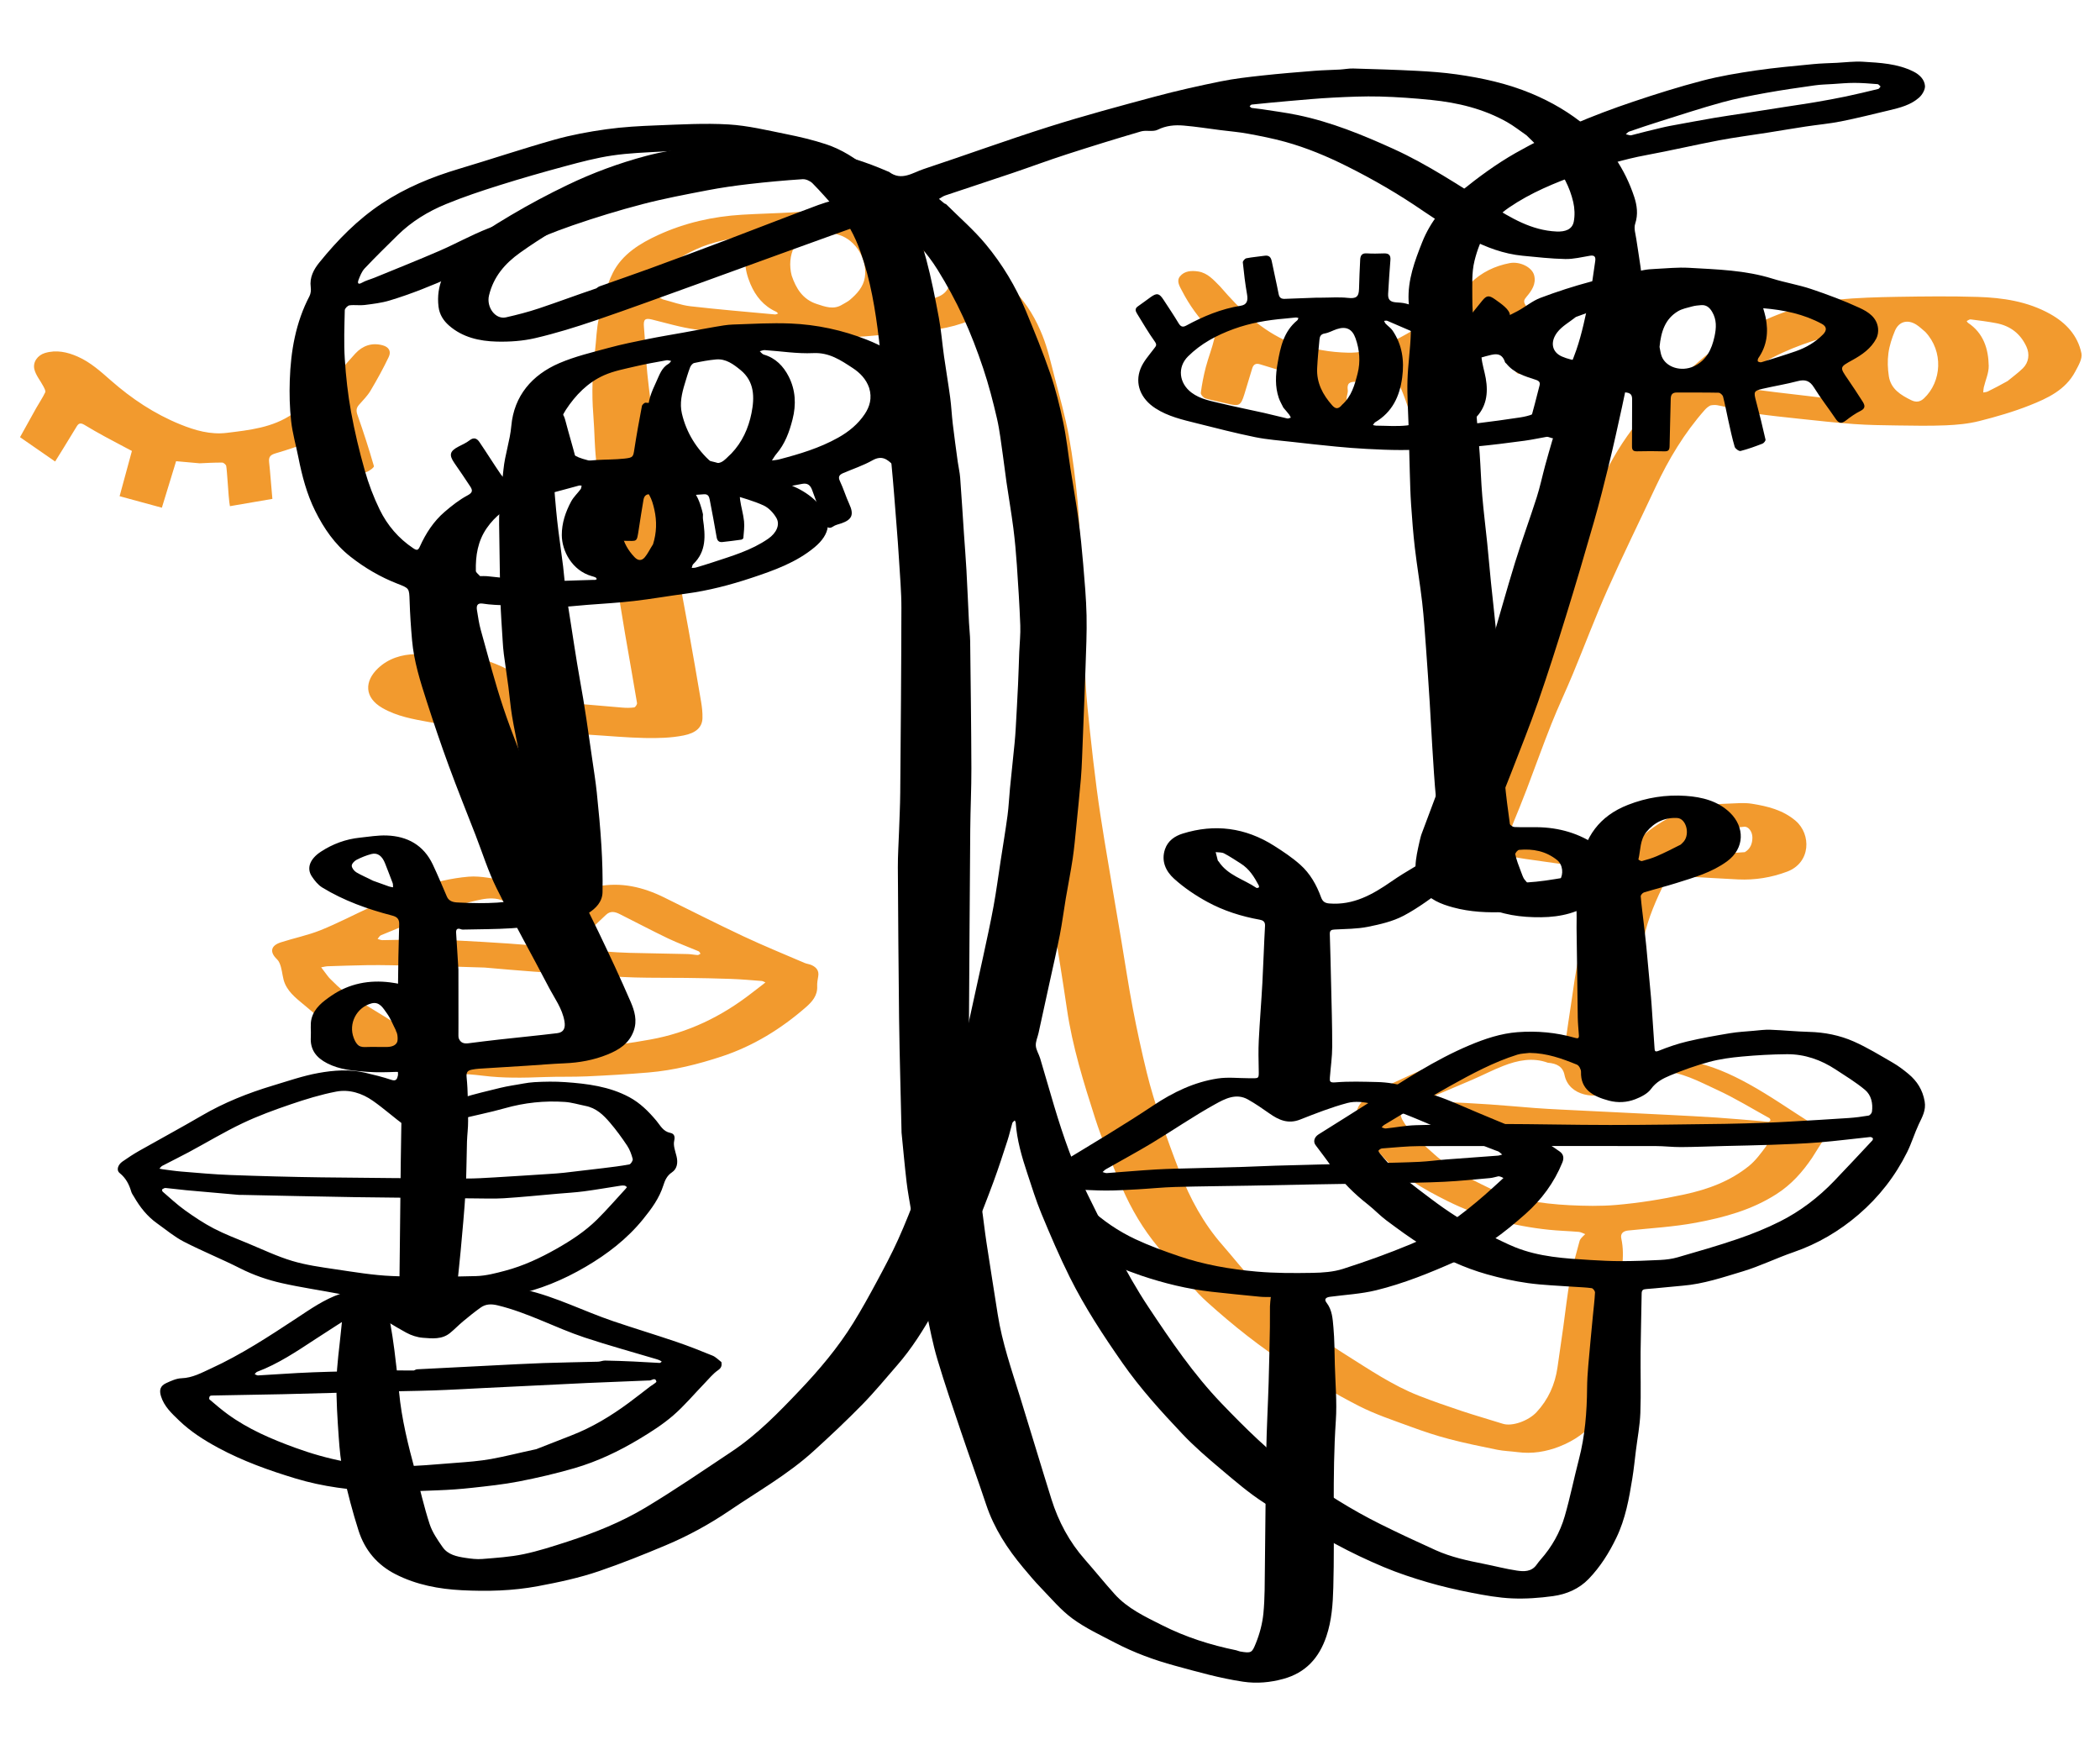
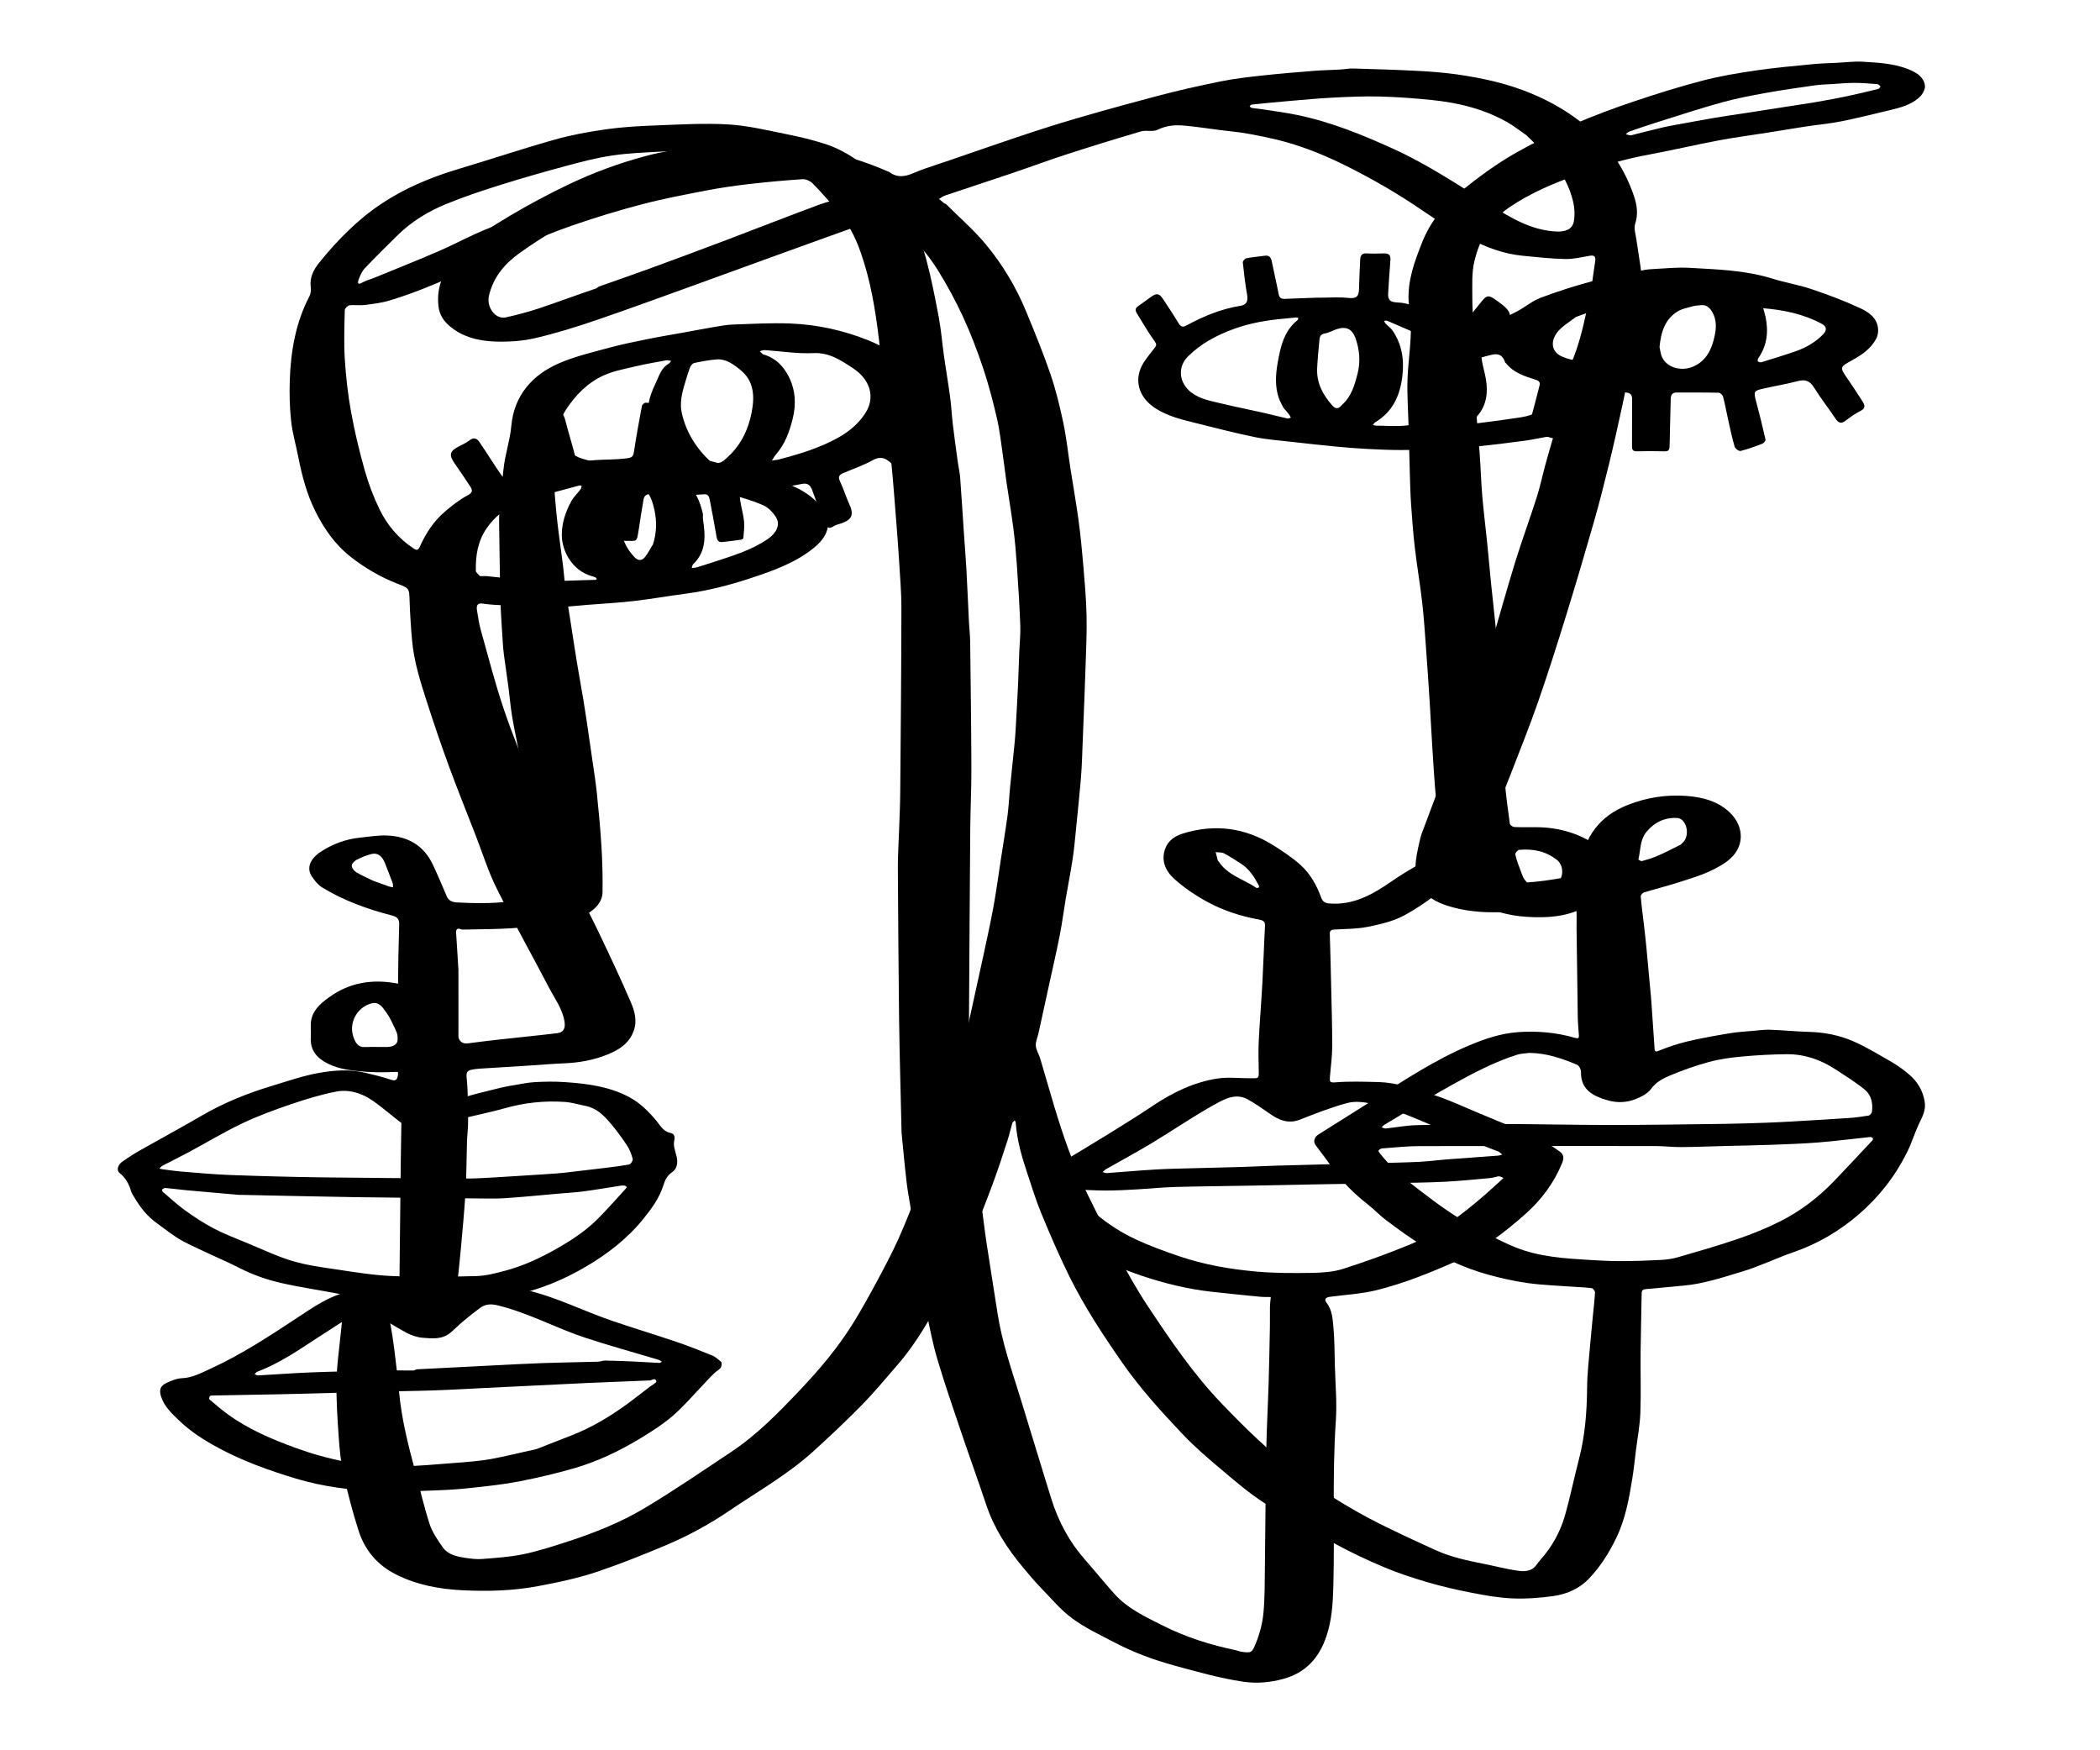
<svg xmlns="http://www.w3.org/2000/svg" id="b" data-name="Layer 2" width="1200" height="1000" viewBox="0 0 1200 1000">
-   <path id="path-1" d="M 977.47 231.621 C 976.297 232.18 975.186 233.032 974.193 234.153 C 962.474 247.409 953.507 262.344 946.04 278.284 C 936.906 297.785 927.378 317.108 918.625 336.776 C 911.554 352.667 905.448 368.988 898.778 385.061 C 894.821 394.596 890.367 403.927 886.554 413.517 C 881.625 425.906 877.16 438.477 872.404 450.937 C 869.887 457.533 867.23 464.076 864.535 470.603 C 863.376 473.41 863.355 474.758 867.075 475.632 C 887.673 480.469 908.799 481.115 929.634 484.01 C 933.996 484.616 935.246 480.744 937.449 478.691 C 943.667 472.897 950.71 468.593 958.288 464.952 C 967.579 460.488 977.532 459.49 987.609 459.135 C 992.101 458.975 996.696 458.498 1001.078 459.202 C 1010.036 460.639 1018.796 462.748 1026.074 468.957 C 1035.031 476.598 1034.864 492.892 1021.192 498.007 C 1012.128 501.397 1002.879 502.883 993.297 502.452 C 983.768 502.023 974.252 501.361 964.726 500.852 C 962.043 500.709 959.303 501.047 956.677 500.622 C 954.087 500.202 952.633 501.287 951.656 503.291 C 946.515 513.834 941.666 524.506 939.324 536.092 C 937.909 543.091 936.498 550.103 935.488 557.166 C 933.587 570.455 932.004 583.789 930.219 597.093 C 929.947 599.125 929.102 601.086 928.89 603.117 C 928.764 604.32 929.358 605.598 929.628 606.843 C 930.465 606.378 931.253 605.72 932.15 605.482 C 934.977 604.734 937.891 603.438 940.687 603.624 C 949.048 604.18 957.451 604.877 965.683 606.374 C 977.643 608.549 988.791 613.538 999.304 619.337 C 1011.68 626.163 1023.299 634.358 1035.281 641.903 C 1037.253 643.144 1039.334 644.266 1041.485 645.152 C 1044.658 646.457 1044.795 647.589 1042.794 650.263 C 1040.175 653.767 1038.039 657.631 1035.485 661.508 C 1029.862 669.778 1023.653 676.752 1015.171 682.204 C 1000.971 691.331 985.234 695.556 969.153 698.576 C 956.373 700.975 943.273 701.681 930.305 703.05 C 927.4 703.355 925.867 704.906 926.457 707.583 C 928.825 718.31 925.934 728.767 925.152 739.329 C 924.514 747.927 923.755 756.516 923.073 765.111 C 922.47 772.698 922.286 780.342 921.231 787.865 C 918.627 806.449 908.597 819.607 891.043 826.473 C 883.455 829.44 875.419 830.759 867.159 829.65 C 863.275 829.128 859.313 829.056 855.487 828.282 C 846.304 826.425 837.112 824.536 828.055 822.163 C 820.7 820.236 813.444 817.827 806.305 815.196 C 796.255 811.49 785.975 808.121 776.478 803.265 C 763.183 796.467 750.265 788.833 737.648 780.829 C 720.545 769.98 704.694 757.351 689.662 743.801 C 683.459 738.21 678.183 731.57 672.64 725.272 C 667.844 719.823 663.057 714.342 658.633 708.594 C 650.522 698.051 644.238 686.403 639.252 674.1 C 634.543 662.476 629.629 650.888 625.798 638.966 C 619.218 618.484 612.814 597.916 609.677 576.511 C 607.302 560.319 604.656 544.166 602.107 527.999 C 599.981 514.511 597.614 501.058 595.731 487.537 C 593.658 472.657 591.789 457.74 590.255 442.795 C 588.879 429.392 587.91 415.941 587.083 402.49 C 586.52 393.341 586.623 384.153 586.229 374.99 C 585.765 364.209 584.964 353.443 584.55 342.661 C 584.344 337.296 584.774 331.91 584.737 326.535 C 584.682 318.672 584.448 310.81 584.329 302.947 C 584.233 296.644 584.396 290.327 584.08 284.035 C 583.667 275.813 583.39 267.535 582.187 259.41 C 579 237.875 575.418 216.398 571.819 194.929 C 571.05 190.337 569.63 185.842 568.344 181.35 C 567.29 177.668 566.035 177.25 562.733 179.071 C 551.591 185.217 539.651 188.289 526.948 189.091 C 516.049 189.78 505.212 191.429 494.316 192.184 C 485.173 192.817 475.984 193.006 466.816 192.965 C 456.992 192.92 447.149 192.666 437.351 191.979 C 424.088 191.05 410.804 190.04 397.637 188.26 C 389.136 187.108 380.812 184.585 372.445 182.533 C 368.535 181.574 367.591 182.6 367.966 186.818 C 368.758 195.746 368.989 204.728 369.914 213.639 C 371.012 224.214 372.452 234.76 374.006 245.28 C 376.554 262.522 379.095 279.769 382.037 296.948 C 385.603 317.775 389.622 338.525 393.37 359.323 C 395.871 373.199 398.288 387.09 400.635 400.993 C 401.149 404.035 401.491 407.162 401.413 410.237 C 401.28 415.501 397.793 418.766 390.635 420.191 C 383.422 421.626 375.849 421.795 368.453 421.644 C 357.789 421.425 347.144 420.394 336.488 419.755 C 332.926 419.54 329.351 419.508 325.787 419.302 C 323.572 419.175 322.97 419.732 323.808 422.038 C 328.911 436.112 330.627 450.838 332.006 465.629 C 333.019 476.509 334.173 487.376 335.221 498.254 C 335.303 499.116 334.945 500.014 334.968 500.89 C 335.105 506.22 336.296 507.458 341.331 506.472 C 354.88 503.815 367.423 506.782 379.519 512.747 C 394.62 520.192 409.636 527.819 424.873 534.975 C 436.337 540.36 448.083 545.141 459.722 550.148 C 461.03 550.71 462.537 550.825 463.825 551.422 C 466.484 552.654 468.116 554.575 467.561 557.799 C 467.24 559.664 466.868 561.578 466.962 563.448 C 467.235 568.825 464.036 572.386 460.483 575.483 C 446.273 587.872 430.401 597.646 412.47 603.571 C 398.885 608.059 384.958 611.529 370.634 612.745 C 358.952 613.736 347.239 614.425 335.525 614.958 C 327.299 615.331 319.043 615.047 310.812 615.364 C 299.153 615.813 287.544 616.049 275.904 614.589 C 265.851 613.328 255.634 613.29 245.629 611.785 C 232.015 609.737 218.853 606.082 206.968 598.541 C 195.988 591.575 185.41 584.152 175.567 575.635 C 170.808 571.516 165.425 567.968 162.827 562.014 C 161.539 559.066 161.41 555.63 160.522 552.48 C 160.084 550.928 159.45 549.175 158.332 548.116 C 153.989 544.01 154.612 540.295 160.452 538.405 C 168.005 535.96 175.885 534.386 183.221 531.436 C 193.078 527.474 202.513 522.47 212.196 518.066 C 229.976 509.979 248.085 502.565 267.724 500.881 C 275.056 500.253 282.609 502.386 290.082 503.013 C 290.983 503.088 292.879 501.576 292.85 500.859 C 292.425 490.328 291.914 479.794 291.09 469.286 C 290.34 459.701 289.284 450.136 288.182 440.582 C 287.424 434.022 286.649 427.438 285.339 420.974 C 284.342 416.054 282.525 415.188 277.384 415.463 C 275.204 415.578 272.995 415.7 270.832 415.482 C 262.279 414.619 253.655 414.086 245.218 412.549 C 236.07 410.881 226.886 409.314 218.497 404.497 C 207.99 398.463 208.284 389.162 215.971 381.852 C 221.924 376.19 229.516 373.872 237.637 373.733 C 243.763 373.629 249.917 374.416 256.023 374.104 C 266.994 373.543 277.24 376.531 286.892 380.898 C 293.417 383.852 299.095 388.771 304.936 393.102 C 307.174 394.762 308.742 397.298 310.737 399.316 C 313.556 402.167 317.234 401.624 320.752 401.603 C 321.466 401.599 322.188 401.4 322.892 401.461 C 333.749 402.389 344.601 403.378 355.462 404.265 C 357.758 404.454 360.11 404.497 362.376 404.177 C 363.058 404.081 364.141 402.434 364.014 401.667 C 361.825 388.455 359.424 375.276 357.174 362.073 C 355.139 350.129 353.29 338.153 351.25 326.21 C 347.887 306.518 344.088 286.892 341.164 267.136 C 339.681 257.111 339.841 246.852 339.018 236.719 C 338.029 224.534 338.551 212.419 340.023 200.312 C 340.777 194.121 340.819 187.774 342.237 181.747 C 344.313 172.927 346.201 163.758 350.238 155.784 C 355.573 145.244 365.693 139.033 376.267 134.194 C 391.393 127.272 407.412 123.681 423.988 122.676 C 433.824 122.079 443.685 121.896 453.522 121.298 C 459.564 120.932 465.572 120.071 471.608 119.563 C 473.903 119.368 476.228 119.513 478.539 119.539 C 490.893 119.681 502.955 121.401 514.848 124.985 C 526.115 128.38 537.587 131.155 548.152 136.465 C 556.152 140.486 563.852 145.049 569.335 152.486 C 572.805 157.193 575.948 162.229 579.956 166.433 C 587.019 173.842 592.037 182.497 595.73 191.788 C 598.777 199.456 600.584 207.637 602.668 215.661 C 605.548 226.749 608.699 237.806 610.764 249.053 C 613.045 261.47 614.579 274.054 615.792 286.627 C 616.851 297.605 617.073 308.667 617.556 319.696 C 618.149 333.282 618.631 346.872 619.157 360.462 C 619.553 370.685 619.762 380.919 620.392 391.127 C 620.934 399.909 621.853 408.671 622.79 417.421 C 623.988 428.607 625.247 439.79 626.717 450.944 C 628.011 460.754 629.52 470.541 631.13 480.307 C 634.268 499.33 637.552 518.331 640.757 537.344 C 642.925 550.216 644.83 563.138 647.282 575.956 C 649.657 588.37 652.335 600.74 655.348 613.015 C 657.516 621.853 660.216 630.581 663.105 639.215 C 666.522 649.425 670.208 659.553 674.114 669.585 C 680.037 684.797 687.711 699.03 698.569 711.391 C 704.9 718.599 710.729 726.293 717.495 733.058 C 724.841 740.405 732.75 747.257 740.893 753.721 C 749.828 760.811 758.978 767.744 768.635 773.785 C 782.291 782.328 795.667 791.513 810.796 797.435 C 818.946 800.625 827.237 803.478 835.543 806.246 C 843.237 808.808 851.052 811.002 858.783 813.458 C 864.079 815.141 873.423 811.785 878.039 806.807 C 884.755 799.562 888.565 791.049 889.977 781.369 C 891.11 773.587 892.231 765.804 893.327 758.016 C 894.616 748.853 895.569 739.628 897.239 730.536 C 898.568 723.31 900.746 716.241 902.594 709.114 C 902.762 708.459 903.189 707.825 903.636 707.301 C 904.307 706.512 905.102 705.83 905.843 705.103 C 904.621 704.661 903.423 703.931 902.171 703.823 C 896.477 703.333 890.749 703.198 885.067 702.608 C 864.87 700.508 845.49 695.331 827.278 686.272 C 813.272 679.306 799.697 671.578 789.153 659.657 C 784.998 654.962 780.683 650.233 777.533 644.877 C 775.093 640.726 773.961 635.181 777.11 630.881 C 779.469 627.662 783.096 624.931 786.732 623.172 C 798.94 617.263 811.312 611.665 823.804 606.383 C 832.75 602.601 841.826 598.927 851.156 596.323 C 857.354 594.592 864.102 594.354 870.606 594.335 C 876.509 594.318 882.419 595.492 888.321 596.167 C 889.295 596.278 890.417 596.266 891.187 596.756 C 893.467 598.206 894.288 597.243 894.61 595.028 C 895.652 587.871 896.64 580.706 897.766 573.563 C 899.271 564.016 900.268 554.331 902.628 544.995 C 904.821 536.32 908.14 527.864 911.665 519.611 C 914.638 512.65 918.63 506.127 922.113 499.379 C 922.321 498.976 922.202 498.073 921.891 497.812 C 921.481 497.468 920.733 497.502 920.125 497.42 C 909.452 495.976 898.763 494.633 888.107 493.077 C 876.919 491.444 865.64 490.15 854.635 487.667 C 847.493 486.055 840.405 483.799 834.608 478.269 C 830.058 473.928 830.638 469.051 832.156 464.818 C 839.639 443.951 847.452 423.189 855.749 402.632 C 861.933 387.313 869.081 372.382 875.707 357.24 C 881.024 345.092 885.871 332.728 891.529 320.744 C 897.661 307.752 904.525 295.105 911.005 282.275 C 916.754 270.894 922.479 259.515 929.885 249.067 C 936.146 240.237 943.117 232.08 951.072 224.711 L 951.419 224.388 L 951.399 224.378 C 959.761 216.48 973.314 203.633 979.644 199.441 C 995.17 189.158 1010.438 180.434 1028.554 175.617 C 1035.547 173.755 1042.651 171.88 1049.818 171.198 C 1061.185 170.118 1072.642 169.779 1084.069 169.59 C 1099.405 169.338 1114.761 169.158 1130.086 169.635 C 1144.466 170.083 1158.633 172.191 1171.518 179.383 C 1180.576 184.438 1187.289 191.665 1189.392 201.866 C 1190.038 204.996 1187.568 209.063 1185.832 212.335 C 1180.279 222.799 1170.074 227.522 1159.858 231.576 C 1150.509 235.284 1140.752 238.105 1130.986 240.567 C 1124.808 242.125 1118.301 242.734 1111.909 243.004 C 1102.571 243.398 1093.202 243.203 1083.848 243.077 C 1075.733 242.966 1067.604 242.861 1059.515 242.282 C 1049.168 241.541 1038.85 240.386 1028.532 239.295 C 1019.838 238.374 1011.14 237.453 1002.487 236.226 C 995.748 235.272 987.939 232.682 981.231 231.498 C 980.205 231.317 978.87 231.365 977.47 231.618 L 977.47 231.621 Z M 855.688 681.068 C 861.317 682.71 866.855 684.869 872.597 685.868 C 880.593 687.26 888.723 688.178 896.831 688.575 C 905.674 689.007 914.607 689.191 923.413 688.442 C 936.54 687.324 949.535 685.233 962.483 682.438 C 976.038 679.513 988.568 674.894 999.326 666.225 C 1003.173 663.124 1006.242 658.937 1009.201 654.906 C 1010.574 653.035 1008.308 652.877 1007.038 652.841 C 998.222 652.587 989.399 652.527 980.589 652.141 C 970.685 651.709 960.793 650.977 950.893 650.418 C 942.127 649.923 933.357 649.509 924.592 649.017 C 914.817 648.468 904.998 648.306 895.282 647.218 C 865.364 643.871 835.484 640.164 805.591 636.581 C 805.007 636.511 804.457 636.185 803.872 636.09 C 802.61 635.886 801.336 635.753 800.067 635.591 C 800.452 636.936 800.597 638.415 801.259 639.605 C 805.791 647.759 812.93 653.476 819.727 659.602 C 830.223 669.06 842.776 674.828 855.688 681.069 L 855.688 681.068 Z M 884.485 607.18 C 875.725 603.995 867.248 605.785 859.005 608.993 C 853.08 611.299 847.409 614.25 841.566 616.777 C 832.936 620.508 824.248 624.106 815.604 627.805 C 815.024 628.054 814.6 628.668 814.104 629.113 C 814.844 629.452 815.593 630.098 816.323 630.078 C 818.939 630.005 821.559 629.437 824.158 629.541 C 833.177 629.906 842.194 630.384 851.201 630.99 C 859.797 631.568 868.375 632.396 876.967 633.043 C 881.908 633.414 886.857 633.68 891.805 633.932 C 904.133 634.557 916.461 635.145 928.79 635.75 C 937.05 636.155 945.313 636.543 953.572 636.977 C 962.713 637.456 971.857 637.894 980.989 638.509 C 989.585 639.089 998.168 639.875 1006.756 640.582 C 1008.014 640.686 1009.266 640.937 1010.523 640.947 C 1010.92 640.95 1011.581 640.444 1011.65 640.082 C 1011.724 639.695 1011.353 638.994 1010.981 638.788 C 1001.064 633.323 991.378 627.347 981.115 622.635 C 970.867 617.93 960.774 612.216 948.962 612.037 C 939.208 611.889 930.222 613.833 923.316 621.445 C 922.591 622.242 922.033 623.371 921.136 623.805 C 912.317 628.085 896.573 626.615 893.997 614.125 C 893.037 609.472 889.69 607.599 884.486 607.179 L 884.485 607.18 Z M 276.921 552.8 C 270.542 552.601 264.163 552.365 257.782 552.212 C 246.405 551.939 235.029 551.693 223.652 551.485 C 218.908 551.398 214.159 551.356 209.415 551.44 C 202.056 551.57 194.699 551.799 187.345 552.051 C 186.063 552.095 184.795 552.458 183.519 552.674 C 184.247 553.638 184.961 554.614 185.705 555.564 C 186.719 556.858 187.628 558.265 188.807 559.388 C 191.495 561.95 194.051 564.782 197.135 566.769 C 207.551 573.479 218.268 579.72 228.683 586.429 C 235.653 590.917 243.001 594.515 251.169 595.622 C 260.573 596.896 270.08 597.692 279.566 598.026 C 291.104 598.431 302.666 598.198 314.217 598.125 C 321.952 598.076 329.684 597.687 337.419 597.698 C 348.998 597.713 360.332 595.956 371.697 593.907 C 393.215 590.026 412.186 580.829 429.335 567.525 C 431.397 565.924 433.476 564.346 435.545 562.752 C 436.166 562.275 436.776 561.784 437.391 561.301 C 436.668 561.01 435.963 560.517 435.223 560.461 C 429.4 560.012 423.575 559.503 417.743 559.288 C 409.184 558.971 400.617 558.824 392.053 558.71 C 382.309 558.581 372.56 558.738 362.823 558.459 C 353.8 558.199 344.787 557.553 335.772 557.029 C 325.497 556.429 315.221 555.851 304.955 555.122 C 295.854 554.477 286.767 553.637 276.921 552.801 L 276.921 552.8 Z M 296.6 526.744 C 293.113 513.315 283.345 512.289 275.172 513.874 C 266.959 515.465 258.888 518.135 251.004 521.013 C 239.764 525.115 228.742 529.813 217.664 534.348 C 216.876 534.67 216.395 535.741 215.77 536.464 C 216.704 536.7 217.639 537.151 218.568 537.141 C 226.43 537.053 234.291 536.76 242.152 536.773 C 248.532 536.784 254.917 537.035 261.292 537.354 C 271.069 537.842 280.842 538.406 290.608 539.077 C 299.207 539.669 307.795 540.438 316.386 541.153 C 326.11 541.961 335.829 542.837 345.558 543.603 C 350.247 543.972 354.948 544.273 359.65 544.396 C 370.776 544.687 381.905 544.827 393.031 545.091 C 394.92 545.136 396.798 545.556 398.687 545.649 C 399.207 545.675 399.755 545.148 400.29 544.874 C 399.934 544.404 399.678 543.701 399.208 543.501 C 393.371 541.016 387.384 538.853 381.669 536.118 C 372.397 531.679 363.316 526.843 354.117 522.249 C 351.503 520.945 348.841 520.242 346.292 522.669 C 342.546 526.234 338.795 529.81 334.848 533.146 C 332.944 534.755 330.64 536.843 328.429 536.953 C 321.949 537.279 315.285 537.468 308.965 536.269 C 303.979 535.324 298.882 532.909 296.6 526.746 L 296.6 526.744 Z M 997.035 486.865 C 1000.229 484.983 1001.366 481.975 1001.37 478.497 C 1001.373 475.082 999.029 472.038 996.594 472.351 C 989.025 473.323 981.157 473.151 974.649 478.25 C 971.556 480.674 968.195 482.754 965.011 485.065 C 964.516 485.425 964.314 486.187 963.977 486.761 C 964.726 486.93 965.471 487.201 966.228 487.249 C 970.911 487.547 975.602 488.078 980.28 487.986 C 985.62 487.882 990.949 487.208 997.036 486.866 L 997.035 486.865 Z M 264.737 397.67 C 267.963 397.9 271.188 398.148 274.416 398.345 C 274.982 398.378 275.562 398.197 276.136 398.114 C 275.993 397.671 275.988 397.05 275.684 396.808 C 271.981 393.875 268.626 389.884 264.396 388.389 C 259.255 386.571 253.371 386.8 247.795 386.279 C 244.611 385.98 241.929 388.289 241.8 391.295 C 241.648 394.873 244.132 395.745 246.995 396.075 C 252.767 396.743 258.544 397.364 264.738 397.67 L 264.737 397.67 Z M 100.629 263.497 L 92.496 290.074 L 68.345 283.496 L 75.376 257.644 C 75.376 257.644 74.071 256.963 71.82 255.775 C 63.88 251.59 55.92 247.412 48.26 242.749 C 45.817 241.262 44.77 242.058 43.789 243.711 C 40.349 249.515 31.503 263.676 31.503 263.676 L 11.44 249.778 C 11.44 249.778 17.757 238.363 20.707 233.11 C 22.393 230.109 24.375 227.258 25.834 224.155 C 26.22 223.332 25.315 221.753 24.742 220.658 C 23.058 217.444 20.526 214.482 19.661 211.082 C 18.58 206.841 21.583 202.904 25.681 201.684 C 32.204 199.743 38.417 201.101 44.431 203.762 C 51.685 206.97 57.461 212.189 63.361 217.369 C 75.227 227.791 88.255 236.486 103.005 242.465 C 111.559 245.931 120.283 248.438 129.547 247.313 C 142.577 245.73 155.796 244.32 167.019 236.604 C 173.037 232.467 179.011 228.069 184.199 222.968 C 190.889 216.389 196.653 208.879 203.043 201.982 C 207.244 197.449 212.561 195.6 218.729 197.304 C 222.146 198.246 223.695 200.672 222.13 203.953 C 218.986 210.549 215.442 216.976 211.703 223.258 C 209.95 226.202 207.413 228.696 205.127 231.305 C 203.54 233.119 203.453 234.73 204.291 237.107 C 207.694 246.753 210.83 256.499 213.672 266.321 C 213.872 267.012 211.067 269.131 209.362 269.709 C 204.438 271.377 199.337 272.51 194.358 274.03 C 191.616 274.867 189.972 274.08 189.053 271.422 C 187.06 265.656 184.978 259.921 183.035 254.138 C 182.071 251.269 180.781 250.867 177.839 252.05 C 171.202 254.715 164.386 256.992 157.518 258.998 C 154.616 259.844 153.424 260.95 153.775 264.028 C 154.438 269.827 154.774 275.664 155.34 281.477 C 155.489 282.999 155.647 285.033 155.647 285.033 L 131.387 289.197 C 131.387 289.197 131.206 287.846 131.041 286.925 C 130.648 284.71 129.746 268.667 129.271 266.25 C 129.113 265.442 127.756 264.291 126.939 264.285 C 122.648 264.26 116.923 264.556 114.061 264.702 L 100.628 263.498 L 100.629 263.497 Z M 697.305 163.789 C 708.644 176.912 720.722 188.829 736.761 195.5 C 742.576 197.918 749.055 198.883 755.321 200.03 C 760.217 200.925 765.244 201.378 770.227 201.498 C 782.561 201.797 793.297 196.694 803.712 190.855 C 817.548 183.098 829.213 172.645 840.48 161.585 C 846.529 155.647 854.205 151.932 862.66 150.326 C 868.526 149.212 875.487 152.677 876.659 157.285 C 877.94 162.315 875.208 166.136 872.212 169.668 C 870.807 171.323 870.432 172.397 871.802 174.443 C 876.672 181.72 881.372 189.121 885.866 196.637 C 888.434 200.934 887.785 202.351 883.618 204.776 C 882.269 205.56 881.253 206.938 879.883 207.661 C 877.514 208.91 875 209.895 872.514 210.908 C 871.864 211.173 870.653 210.892 870.439 211.274 C 867.833 215.94 866.297 212.563 864.915 210.469 C 861.524 205.336 858.409 200.02 854.997 194.9 C 853.545 192.722 852.376 191.1 848.941 193.68 C 842.459 198.549 835.239 202.467 828.171 206.51 C 823.285 209.306 823.437 209.106 825.282 214.411 C 827.443 220.62 829.075 227.019 830.699 233.396 C 830.884 234.121 829.742 235.767 828.881 236.085 C 822.956 238.276 816.996 240.431 810.905 242.063 C 809.854 242.345 807.489 240.37 806.827 238.933 C 805.167 235.34 804.249 231.414 802.823 227.704 C 801.566 224.439 800.44 220.976 798.407 218.228 C 797.571 217.098 794.504 217.373 792.463 217.426 C 786.627 217.577 780.79 218.232 774.966 218.118 C 771.242 218.045 769.608 218.911 770.144 222.871 C 770.344 224.35 769.575 225.933 769.513 227.48 C 769.406 230.172 769.608 232.877 769.487 235.567 C 769.386 237.782 769.071 239.997 768.687 242.183 C 768.611 242.619 767.752 243.28 767.313 243.236 C 763.097 242.819 758.896 242.266 754.687 241.77 C 752.637 241.527 750.578 241.127 748.528 241.153 C 745.703 241.188 744.361 240.087 744.483 237.204 C 744.742 231.117 744.819 225.021 745.219 218.944 C 745.408 216.075 744.029 215.213 741.592 214.538 C 734.358 212.537 727.175 210.348 720.002 208.13 C 717.587 207.384 716.237 208.24 715.548 210.481 C 714.036 215.414 712.583 220.365 711.055 225.293 C 709.053 231.75 708.051 232.257 701.53 230.651 C 697.279 229.604 692.938 228.88 688.756 227.618 C 687.624 227.275 686.042 225.385 686.174 224.407 C 686.84 219.47 687.778 214.542 689.05 209.724 C 690.513 204.179 692.671 198.81 693.969 193.234 C 694.289 191.859 692.786 189.646 691.543 188.388 C 685.042 181.81 679.694 174.416 675.465 166.233 C 674.138 163.666 672.061 160.592 674.29 157.874 C 676.863 154.735 680.86 154.505 684.699 155.103 C 690.152 155.951 693.511 159.982 697.306 163.787 L 697.305 163.789 Z M 1100.182 189.631 C 1098.483 188.24 1096.901 186.663 1095.061 185.495 C 1090.095 182.341 1085.071 183.63 1082.824 188.996 C 1081.113 193.087 1079.685 197.447 1079.09 201.819 C 1078.507 206.11 1078.679 210.637 1079.334 214.936 C 1080.447 222.242 1086.157 225.714 1092.189 228.663 C 1094.845 229.962 1097.2 229.686 1099.437 227.577 C 1109.559 218.032 1110.66 200.771 1100.181 189.631 L 1100.182 189.631 Z M 1051.257 199.871 C 1052.506 197.105 1053.785 194.352 1054.981 191.563 C 1055.245 190.947 1055.215 190.206 1055.32 189.521 C 1054.8 189.609 1054.27 189.662 1053.759 189.789 C 1037.665 193.746 1021.954 198.805 1007.586 207.239 C 1001.74 210.671 996.32 214.832 990.743 218.715 C 990.275 219.04 990.08 219.757 989.758 220.293 C 990.403 220.566 991.027 220.996 991.697 221.086 C 999.48 222.135 1007.265 223.176 1015.062 224.132 C 1023.727 225.194 1032.41 226.123 1041.076 227.196 C 1045.372 227.728 1049.641 228.455 1053.926 229.082 C 1054.605 229.182 1055.293 229.219 1055.978 229.285 C 1055.672 228.586 1055.533 227.724 1055.034 227.214 C 1050.924 223.001 1049.97 217.49 1049.523 212.11 C 1049.201 208.221 1050.373 204.207 1051.258 199.871 L 1051.257 199.871 Z M 1147.211 217.695 C 1150.123 215.289 1153.213 213.064 1155.902 210.432 C 1159.377 207.032 1159.879 202.226 1157.973 198.079 C 1154.513 190.553 1148.663 186.15 1140.652 184.632 C 1135.819 183.715 1130.925 183.097 1126.041 182.483 C 1125.352 182.397 1124.564 183.1 1123.821 183.438 C 1124.095 183.795 1124.299 184.256 1124.653 184.492 C 1133.407 190.342 1136.221 199.252 1136.41 209.003 C 1136.49 213.102 1134.545 217.235 1133.577 221.365 C 1133.358 222.299 1133.377 223.287 1133.285 224.25 C 1134.162 224.061 1135.121 224.039 1135.9 223.655 C 1139.57 221.85 1143.192 219.945 1147.211 217.695 Z M 378.769 171.055 C 384.019 172.401 389.2 174.362 394.534 174.976 C 410.609 176.827 426.743 178.162 442.858 179.655 C 443.434 179.709 444.054 179.302 444.653 179.11 C 444.256 178.761 443.913 178.29 443.452 178.08 C 436.338 174.845 431.736 169.177 428.796 162.219 C 425.167 153.63 424.286 144.938 429.614 136.543 C 429.993 135.947 430.41 135.373 430.809 134.788 C 429.811 134.478 428.693 133.706 427.834 133.929 C 417.671 136.565 407.192 137.967 397.527 142.537 C 389.305 146.425 381.708 150.997 376.02 158.212 C 371.344 164.14 371.962 167.559 378.769 171.055 Z M 518.659 175.879 C 519.633 175.478 520.593 175.037 521.586 174.685 C 526.532 172.929 531.572 171.405 536.415 169.405 C 542.949 166.706 545.167 159.021 540.215 152.914 C 533.748 144.941 524.417 142.048 515.593 138.195 C 514.974 137.926 514.05 138.356 513.268 138.461 C 513.68 139.191 514.013 139.98 514.52 140.637 C 516.12 142.716 518.265 144.527 519.323 146.843 C 521.418 151.42 524.021 156.167 522.828 161.395 C 521.76 166.07 520.095 170.683 516.479 174.225 C 516.111 174.586 516.023 175.231 515.804 175.745 C 516.504 175.762 517.204 175.779 518.659 175.879 Z M 452.395 157.466 C 454.912 164.871 458.733 171.085 466.73 173.685 C 471.58 175.263 476.366 177.12 481.306 174.03 C 482.737 173.134 484.336 172.443 485.608 171.363 C 489.66 167.923 493.309 163.988 494.177 158.57 C 495.793 148.483 489.222 137.367 479.683 134.268 C 475.634 132.952 471.116 131.791 466.993 132.238 C 454.298 133.611 449.431 146.224 452.393 157.466 L 452.395 157.466 Z" fill="#f29a2e" stroke-width="0" style="" />
  <path id="path-2" d="M 292.545 620.183 C 297.034 619.519 301.172 618.507 305.353 618.271 C 311.206 617.941 317.118 617.848 322.961 618.258 C 335.608 619.146 348.172 620.711 359.6 626.849 C 365.744 630.149 370.582 634.965 375.044 640.275 C 377.286 642.942 378.857 646.412 382.975 647.242 C 384.974 647.645 385.927 648.915 385.254 651.778 C 384.617 654.493 385.884 657.731 386.602 660.668 C 387.492 664.312 386.931 667.831 383.962 669.806 C 381.096 671.712 379.943 674.449 379.098 677.136 C 376.746 684.617 372.282 690.647 367.448 696.604 C 358.347 707.818 347.072 716.479 334.795 723.68 C 321.906 731.241 308.167 737.005 293.333 739.94 C 286.415 741.309 279.578 742.624 272.478 742.557 C 258.037 742.423 243.593 742.541 229.15 742.488 C 227.357 742.482 225.56 742.117 223.776 741.843 C 220.816 741.388 220.353 743.138 220.77 745.382 C 221.415 748.857 222.369 752.276 222.977 755.757 C 223.882 760.948 224.716 766.158 225.368 771.386 C 226.358 779.317 227.288 787.259 228.029 795.215 C 229.478 810.787 233.289 825.86 237.355 840.89 C 240.052 850.859 242.298 860.971 245.507 870.771 C 247.048 875.478 250.052 879.818 252.936 883.944 C 255.975 888.291 261.041 889.327 265.952 890.069 C 269.145 890.551 272.442 890.965 275.635 890.703 C 283.487 890.061 291.424 889.574 299.108 887.973 C 307.654 886.192 316.027 883.464 324.351 880.764 C 339.792 875.755 354.915 869.714 368.811 861.377 C 385.591 851.309 401.765 840.218 418.067 829.368 C 432.652 819.661 444.816 807.144 456.795 794.545 C 468.185 782.566 478.879 769.923 487.608 755.811 C 492.273 748.27 496.576 740.494 500.781 732.683 C 505.112 724.637 509.436 716.562 513.195 708.242 C 517.322 699.106 520.993 689.749 524.503 680.355 C 527.663 671.901 530.568 663.337 533.182 654.699 C 540.402 630.832 548.618 607.249 553.85 582.807 C 556.44 570.708 559.199 558.645 561.802 546.549 C 563.863 536.973 565.98 527.404 567.747 517.773 C 569.325 509.172 570.459 500.491 571.789 491.844 C 573.118 483.199 574.565 474.568 575.733 465.899 C 576.42 460.797 576.615 455.63 577.119 450.502 C 577.965 441.889 578.899 433.286 579.756 424.675 C 580.045 421.781 580.259 418.878 580.422 415.975 C 580.892 407.628 581.357 399.281 581.748 390.93 C 582.035 384.819 582.19 378.702 582.43 372.59 C 582.631 367.473 583.216 362.345 583.02 357.244 C 582.58 345.765 581.851 334.295 581.063 322.833 C 580.578 315.783 579.956 308.731 579.054 301.724 C 577.923 292.941 576.409 284.208 575.126 275.445 C 574.389 270.412 573.847 265.351 573.103 260.319 C 572.055 253.234 571.304 246.072 569.696 239.112 C 567.468 229.469 564.972 219.844 561.834 210.465 C 558.492 200.476 554.712 190.577 550.301 181.017 C 546.041 171.784 541.146 162.778 535.777 154.141 C 529.6 144.201 521.602 135.632 513.045 127.639 C 511.875 126.545 510.711 125.284 509.296 124.66 C 507.893 124.04 505.965 123.521 504.631 123.993 C 484.823 130.991 465.07 138.147 445.315 145.296 C 429.898 150.874 414.508 156.529 399.083 162.085 C 379.507 169.136 359.98 176.332 340.291 183.052 C 329.001 186.906 317.549 190.444 305.944 193.158 C 298.809 194.827 291.23 195.356 283.88 195.171 C 273.992 194.923 264.3 192.768 256.547 185.958 C 253.437 183.226 251.146 179.773 250.592 175.256 C 249.095 163.056 254.169 153.505 262.123 144.978 C 270.689 135.797 281.282 129.271 291.918 122.971 C 302.439 116.739 313.278 110.973 324.3 105.673 C 338.732 98.732 353.783 93.194 369.256 89.067 C 378.115 86.704 387.243 85.314 396.282 83.665 C 409.758 81.207 423.409 82.076 436.94 82.51 C 447.612 82.852 458.258 84.769 468.861 86.351 C 482.199 88.341 494.918 92.568 507.273 97.913 C 507.556 98.036 507.879 98.098 508.118 98.276 C 515.178 103.553 521.515 98.663 527.829 96.572 C 551.687 88.673 575.309 80.04 599.266 72.463 C 619.403 66.095 639.827 60.605 660.233 55.13 C 672.555 51.824 685.034 49.039 697.538 46.5 C 705.401 44.903 713.424 44.006 721.412 43.132 C 731.328 42.047 741.278 41.248 751.223 40.452 C 755.993 40.071 760.79 40.016 765.571 39.746 C 768.142 39.602 770.713 39.065 773.272 39.138 C 785.391 39.485 797.512 39.844 809.619 40.474 C 817.225 40.87 824.852 41.421 832.387 42.49 C 846.986 44.561 861.335 47.692 875.048 53.41 C 886.571 58.216 897.155 64.394 906.738 72.451 C 919.574 83.244 928.569 96.597 933.81 112.391 C 935.431 117.28 936.173 122.462 934.38 127.871 C 933.519 130.465 934.639 133.766 935.051 136.721 C 935.777 141.937 936.739 147.121 937.426 152.342 C 937.833 155.44 938.298 158.613 938.049 161.696 C 937.387 169.879 936.444 178.043 935.434 186.193 C 934.707 192.051 933.868 197.907 932.766 203.703 C 930.916 213.431 928.902 223.13 926.799 232.807 C 924.46 243.565 922.082 254.318 919.47 265.011 C 916.772 276.052 913.981 287.081 910.854 298.007 C 905.699 316.016 900.398 333.987 894.861 351.882 C 889.762 368.363 884.537 384.815 878.869 401.105 C 874.092 414.835 868.652 428.336 863.406 441.899 C 858.862 453.644 854.035 465.281 849.61 477.07 C 847.088 483.788 845.563 490.791 845.7 498.061 C 845.791 502.859 848.03 505.312 852.713 505.13 C 861.066 504.806 869.438 504.557 877.751 503.749 C 884.977 503.047 892.13 501.603 899.32 500.516 C 902.58 500.023 902.51 497.303 902.85 495.061 C 905.407 478.182 913.932 466.223 930.252 459.848 C 941 455.651 951.979 453.932 963.32 454.72 C 972.586 455.363 981.626 457.615 988.542 464.293 C 997.033 472.491 997.075 484.647 986.9 492.097 C 978.174 498.486 968.092 501.303 958.094 504.465 C 951.906 506.421 945.594 507.985 939.389 509.891 C 938.59 510.137 937.494 511.426 937.556 512.145 C 938.007 517.439 938.731 522.711 939.341 527.994 C 939.842 532.335 940.357 536.677 940.774 541.027 C 941.695 550.629 942.573 560.235 943.435 569.842 C 943.715 572.959 943.895 576.085 944.107 579.207 C 944.556 585.782 944.972 592.36 945.458 598.932 C 945.562 600.342 945.614 601.239 947.813 600.357 C 953.138 598.22 958.621 596.325 964.199 595.008 C 972.229 593.113 980.378 591.685 988.52 590.319 C 992.941 589.578 997.448 589.343 1001.923 588.948 C 1005.15 588.664 1008.397 588.212 1011.617 588.328 C 1018.974 588.592 1026.316 589.359 1033.674 589.549 C 1042.607 589.779 1051.278 591.488 1059.331 595.059 C 1067.023 598.47 1074.269 602.921 1081.578 607.146 C 1084.749 608.979 1087.72 611.227 1090.545 613.572 C 1095.476 617.664 1098.674 622.72 1099.806 629.275 C 1100.688 634.383 1098.395 638.164 1096.427 642.357 C 1093.993 647.539 1092.351 653.101 1089.812 658.224 C 1082.998 671.967 1073.667 683.927 1062.071 693.891 C 1051.059 703.353 1038.682 710.662 1024.815 715.43 C 1015.041 718.791 1005.684 723.437 995.808 726.401 C 984.599 729.764 973.42 733.584 961.598 734.558 C 954.663 735.128 947.749 735.967 940.811 736.472 C 938.885 736.613 938.111 737.032 938.086 739.081 C 937.944 750.182 937.59 761.28 937.485 772.381 C 937.374 784.014 937.772 795.661 937.345 807.28 C 937.079 814.47 935.692 821.62 934.798 828.787 C 934.142 834.053 933.621 839.341 932.775 844.577 C 930.89 856.246 928.84 867.825 923.592 878.668 C 919.431 887.266 914.45 895.189 907.857 902.047 C 902.301 907.825 895.116 910.865 887.403 911.924 C 879.692 912.982 871.806 913.551 864.045 913.219 C 856.27 912.886 848.497 911.474 840.831 909.984 C 832.391 908.344 823.978 906.402 815.729 903.991 C 807.273 901.519 798.856 898.734 790.74 895.33 C 781.297 891.369 771.998 886.959 762.999 882.075 C 749.303 874.643 735.63 867.088 722.506 858.712 C 713.768 853.134 705.816 846.257 697.856 839.554 C 690.205 833.11 682.55 826.563 675.691 819.31 C 663.523 806.445 651.619 793.341 641.419 778.734 C 630.401 762.954 619.87 746.894 611.286 729.683 C 605.396 717.872 600.204 705.694 595.137 693.498 C 591.996 685.936 589.589 678.061 586.999 670.277 C 583.871 660.879 581.105 651.383 580.406 641.42 C 580.375 640.979 580.047 640.56 579.857 640.131 C 579.382 640.627 578.65 641.045 578.475 641.63 C 577.501 644.893 576.8 648.242 575.745 651.477 C 573.171 659.379 570.629 667.298 567.75 675.09 C 564.168 684.79 560.417 694.434 556.442 703.979 C 553.371 711.351 550.063 718.643 546.46 725.768 C 542.512 733.575 538.181 741.193 533.879 748.815 C 527.696 759.773 521.035 770.426 512.733 779.945 C 506.118 787.53 499.726 795.344 492.687 802.517 C 483.636 811.742 474.216 820.625 464.636 829.302 C 450.079 842.485 432.96 852.145 416.807 863.107 C 405.383 870.859 393.213 877.505 380.47 882.865 C 367.921 888.144 355.256 893.223 342.381 897.624 C 331.003 901.514 319.218 904.02 307.342 906.242 C 292.885 908.947 278.369 909.289 263.878 908.552 C 250.88 907.89 238.045 905.509 226.147 899.476 C 215.495 894.076 208.448 885.602 204.891 874.505 C 201.491 863.897 198.68 853.068 196.257 842.192 C 194.718 835.281 194.04 828.127 193.552 821.044 C 192.818 810.389 192.095 799.689 192.295 789.025 C 192.471 779.628 193.9 770.253 194.812 760.872 C 195.443 754.385 196.222 747.91 196.671 741.411 C 196.717 740.736 195.065 739.463 194.048 739.269 C 183.04 737.157 171.921 735.56 160.997 733.096 C 152.81 731.249 144.851 728.509 137.248 724.657 C 126.65 719.29 115.583 714.844 105.029 709.399 C 99.582 706.588 94.781 702.512 89.74 698.936 C 84.149 694.971 80.007 689.716 76.612 683.828 C 76.047 682.846 75.308 681.906 75 680.844 C 73.794 676.677 71.889 673.047 68.417 670.242 C 66.217 668.464 67.529 665.354 69.941 663.662 C 73.087 661.455 76.318 659.341 79.659 657.444 C 91.493 650.728 103.487 644.289 115.235 637.426 C 128.093 629.915 141.783 624.472 155.978 620.211 C 164.566 617.633 173.112 614.653 181.895 613.057 C 190.682 611.46 199.758 610.782 208.677 612.898 C 213.699 614.089 218.737 615.309 223.622 616.949 C 226.356 617.867 226.908 616.518 227.356 614.571 C 227.526 613.834 227.384 613.025 227.384 612.25 C 227.384 596.515 227.3 580.78 227.411 565.047 C 227.497 552.727 227.742 540.407 228.107 528.092 C 228.2 524.941 226.804 523.797 224.025 523.074 C 210.053 519.445 196.517 514.616 184.143 507.064 C 181.755 505.606 179.799 503.13 178.203 500.75 C 175.084 496.097 177.002 490.764 183.369 486.597 C 190.108 482.185 197.566 479.428 205.63 478.587 C 210.756 478.052 215.918 477.163 221.03 477.345 C 232.845 477.766 242.077 482.88 247.297 493.906 C 250.143 499.918 252.695 506.072 255.331 512.183 C 256.862 515.731 260.303 515.55 263.097 515.688 C 270.099 516.033 277.151 516.147 284.142 515.702 C 290.896 515.272 297.606 514.092 304.315 513.098 C 306.036 512.843 307.453 512.031 307.201 509.692 C 306.442 502.664 305.845 495.619 305.17 488.582 C 304.741 484.11 304.415 479.624 303.814 475.175 C 302.812 467.752 301.692 460.343 300.501 452.948 C 299.25 445.176 297.916 437.416 296.512 429.67 C 295.264 422.782 293.724 415.944 292.587 409.039 C 291.69 403.591 291.258 398.067 290.534 392.589 C 289.701 386.3 288.735 380.029 287.906 373.741 C 287.569 371.189 287.387 368.613 287.233 366.041 C 286.76 358.137 286.142 350.236 285.935 342.324 C 285.563 328.126 285.483 313.92 285.216 299.718 C 285.017 289.129 286.668 278.714 287.696 268.224 C 288.524 259.772 291.418 251.857 292.182 243.329 C 293.724 226.138 304.035 214.177 319.59 207.487 C 328.605 203.609 338.341 201.327 347.863 198.732 C 355.275 196.712 362.835 195.21 370.37 193.674 C 377.042 192.314 383.769 191.231 390.47 190.018 C 396.55 188.916 402.618 187.748 408.71 186.717 C 412.051 186.151 415.421 185.527 418.795 185.417 C 429.779 185.057 440.793 184.381 451.754 184.832 C 466.753 185.449 481.426 188.603 495.395 194.123 C 503.909 197.489 512.135 201.967 518.605 208.542 C 524.343 214.371 528.996 221.119 527.956 230.228 C 527.153 237.259 524.433 243.297 519.65 248.389 C 518.19 249.942 518.385 250.905 519.842 252.115 C 523.971 255.542 528.093 258.98 532.177 262.46 C 534.538 264.471 535.543 266.398 532.516 268.988 C 530.45 270.755 528.679 273.068 527.367 275.461 C 525.946 278.054 524.374 277.526 522.766 276.242 C 518.575 272.895 514.236 269.656 510.482 265.854 C 506.893 262.219 503.829 260.028 498.508 263.028 C 493.278 265.976 487.462 267.88 481.91 270.259 C 479.796 271.165 478.683 272.223 479.956 274.891 C 481.98 279.132 483.322 283.694 485.293 287.965 C 488.077 293.996 486.938 296.933 480.584 299.066 C 479.031 299.588 477.318 299.933 476.019 300.845 C 473.595 302.546 472.139 300.876 471.48 299.308 C 468.821 292.987 466.402 286.557 464.12 280.088 C 463.091 277.173 461.461 275.871 458.384 276.447 C 451.181 277.796 443.991 279.22 436.76 280.393 C 433.575 280.909 430.306 280.981 427.07 281.082 C 423.345 281.199 422.416 281.891 422.909 285.503 C 423.473 289.635 424.744 293.681 425.169 297.819 C 425.492 300.966 425.008 304.202 424.772 307.389 C 424.746 307.743 424.018 308.267 423.562 308.332 C 419.986 308.839 416.404 309.297 412.813 309.68 C 410.902 309.883 409.871 309.02 409.523 307 C 408.28 299.779 406.942 292.574 405.535 285.384 C 405.208 283.715 404.613 282.187 402.212 282.392 C 397.775 282.771 393.313 283.072 388.863 283.054 C 383.192 283.031 377.509 282.827 371.858 282.363 C 369.176 282.143 368.087 283.408 367.706 285.552 C 366.714 291.149 365.897 296.778 365.012 302.395 C 363.783 310.196 364.256 308.975 356.989 308.997 C 355.087 309.003 353.178 308.631 351.282 308.357 C 348.092 307.895 346.867 304.848 347.743 300.657 C 348.984 294.714 350.049 288.727 350.919 282.72 C 351.009 282.096 349.376 280.744 348.367 280.52 C 343.565 279.457 338.685 278.753 333.867 277.759 C 328.783 276.71 323.66 275.725 318.709 274.206 C 316.711 273.593 316.465 274.474 316.531 275.614 C 316.839 280.873 317.292 286.125 317.781 291.371 C 318.167 295.51 318.626 299.644 319.149 303.767 C 319.989 310.387 320.954 316.991 321.78 323.612 C 322.309 327.85 322.561 332.125 323.154 336.353 C 324.163 343.553 325.337 350.73 326.453 357.916 C 327.553 364.993 328.624 372.075 329.788 379.142 C 330.897 385.871 332.133 392.578 333.272 399.302 C 333.922 403.143 334.518 406.994 335.088 410.849 C 336.217 418.476 337.327 426.106 338.414 433.738 C 339.324 440.127 340.375 446.503 341.036 452.918 C 342.081 463.061 343.06 473.22 343.674 483.396 C 344.202 492.15 344.458 500.943 344.302 509.708 C 344.203 515.231 340.55 518.956 336.06 521.824 C 330.419 525.426 324.113 527 317.579 527.75 C 309.092 528.724 300.604 529.818 292.084 530.356 C 283.223 530.915 274.322 530.877 265.439 531.088 C 264.792 531.103 264.081 531.169 263.507 530.941 C 261.492 530.141 260.511 530.757 260.639 532.911 C 261.058 539.93 261.521 546.948 261.953 553.968 C 262.001 554.741 261.959 555.519 261.959 556.295 C 261.959 574.948 262.039 593.603 261.899 612.255 C 261.867 616.507 261.054 620.75 260.637 625.002 C 260.363 627.786 260.939 628.307 264 627.311 C 271.164 624.981 278.565 623.38 285.882 621.529 C 287.971 621.001 290.1 620.63 292.543 620.187 M 811.137 480.894 C 811.543 479.381 811.824 477.82 812.373 476.361 C 818.689 459.587 824.863 442.756 831.441 426.086 C 838.821 407.383 845.902 388.581 851.671 369.315 C 856.456 353.334 860.844 337.232 865.768 321.295 C 869.614 308.848 874.141 296.613 878.108 284.201 C 880.025 278.205 881.308 272.009 882.956 265.925 C 884.275 261.051 885.705 256.208 887.105 251.356 C 887.268 250.788 887.553 250.256 887.783 249.708 C 887.078 249.536 886.334 249.119 885.677 249.229 C 880.825 250.043 876.015 251.153 871.143 251.809 C 861.871 253.057 852.581 254.234 843.268 255.12 C 835.831 255.827 828.353 256.13 820.886 256.482 C 814.113 256.802 807.331 257.116 800.553 257.118 C 793.996 257.121 787.435 256.819 780.884 256.473 C 775.077 256.166 769.274 255.708 763.486 255.15 C 755.201 254.351 746.927 253.444 738.658 252.499 C 731.483 251.678 724.23 251.188 717.175 249.751 C 706.009 247.477 694.96 244.614 683.899 241.849 C 675.717 239.803 667.453 237.948 660.206 233.246 C 651.787 227.784 648.34 219.272 651.735 210.642 C 653.378 206.467 656.667 202.904 659.413 199.216 C 660.454 197.817 661.337 197.189 659.911 195.19 C 656.238 190.043 653.042 184.553 649.722 179.16 C 648.855 177.751 648.337 176.301 650.22 175.037 C 652.754 173.336 655.138 171.412 657.645 169.667 C 661.123 167.246 662.439 167.546 664.863 171.254 C 667.768 175.696 670.733 180.104 673.463 184.652 C 674.635 186.604 675.796 187.124 677.798 186.039 C 687.635 180.708 697.848 176.444 709.004 174.678 C 712.481 174.127 713.252 171.854 712.6 168.188 C 711.526 162.145 710.815 156.032 710.185 149.924 C 710.108 149.181 711.37 147.728 712.202 147.563 C 715.629 146.886 719.136 146.632 722.598 146.118 C 725.173 145.736 726.248 146.939 726.727 149.32 C 727.978 155.545 729.447 161.726 730.643 167.96 C 731.062 170.145 732.165 170.832 734.198 170.747 C 740.199 170.494 746.202 170.289 752.205 170.075 C 753.091 170.044 753.978 170.071 754.864 170.071 C 759.999 170.071 765.181 169.644 770.255 170.198 C 774.795 170.692 776.478 169.729 776.586 165.089 C 776.717 159.527 776.973 153.968 777.246 148.411 C 777.356 146.165 778.093 144.579 780.918 144.757 C 784.228 144.966 787.567 144.897 790.886 144.777 C 793.572 144.681 794.72 145.797 794.525 148.467 C 794.054 154.93 793.553 161.392 793.218 167.862 C 793.045 171.207 794.391 172.482 797.657 172.742 C 799.566 172.894 801.524 172.946 803.356 173.433 C 813.56 176.142 823.577 179.341 832.036 186.019 C 833.641 187.286 834.814 186.866 835.921 185.501 C 839.618 180.944 843.275 176.354 846.981 171.803 C 849.488 168.725 850.831 168.575 854.286 171.02 C 856.187 172.365 858.116 173.703 859.832 175.265 C 863.665 178.756 863.83 181.478 860.484 185.524 C 856.784 190 852.902 194.327 849.257 198.845 C 848.046 200.346 846.414 202.315 846.553 203.936 C 846.905 208.046 848.289 212.056 849.006 216.151 C 850.519 224.797 849.395 232.789 842.714 239.244 C 842.157 239.782 841.762 240.486 841.291 241.113 C 842.294 241.367 843.338 241.945 844.293 241.825 C 852.378 240.806 860.462 239.769 868.513 238.511 C 873.604 237.717 878.492 236.344 882.235 232.314 C 890.894 222.989 896.631 211.87 900.717 200.082 C 904.027 190.536 905.996 180.495 908.131 170.58 C 909.636 163.59 910.429 156.446 911.529 149.369 C 911.883 147.094 911.472 145.63 908.582 146.107 C 903.89 146.881 899.153 148.09 894.458 147.992 C 886.302 147.825 878.154 146.901 870.021 146.111 C 859.272 145.067 849.263 141.307 839.82 136.41 C 830.743 131.704 821.858 126.479 813.443 120.678 C 799.422 111.013 784.769 102.524 769.564 94.93 C 758.259 89.285 746.617 84.419 734.437 81.049 C 727.43 79.111 720.261 77.703 713.104 76.383 C 707.894 75.421 702.585 74.998 697.321 74.329 C 690.374 73.447 683.447 72.337 676.477 71.745 C 671.388 71.311 666.426 71.696 661.53 74.132 C 658.85 75.465 654.996 74.203 651.96 75.093 C 637.755 79.254 623.606 83.626 609.522 88.181 C 599.084 91.557 588.799 95.398 578.405 98.913 C 565.668 103.22 552.883 107.383 540.14 111.673 C 538.866 112.101 537.744 112.976 536.551 113.644 C 537.57 114.502 538.573 115.378 539.616 116.205 C 539.928 116.452 540.438 116.473 540.711 116.744 C 548.299 124.301 556.483 131.368 563.294 139.574 C 572.784 151.005 580.48 163.776 586.193 177.563 C 591.131 189.479 596.036 201.436 600.215 213.629 C 603.321 222.694 605.602 232.089 607.586 241.478 C 609.413 250.13 610.325 258.973 611.687 267.726 C 613.209 277.503 614.952 287.25 616.283 297.053 C 617.418 305.406 618.25 313.807 618.957 322.208 C 619.781 332.003 620.671 341.813 620.891 351.631 C 621.112 361.502 620.616 371.392 620.305 381.27 C 619.941 392.834 619.437 404.394 618.994 415.956 C 618.772 421.737 618.577 427.518 618.32 433.298 C 618.146 437.197 617.991 441.102 617.643 444.987 C 616.822 454.155 615.92 463.316 614.994 472.474 C 614.383 478.52 613.862 484.584 612.963 490.59 C 611.829 498.157 610.307 505.665 609.034 513.213 C 607.86 520.165 606.986 527.174 605.633 534.089 C 603.835 543.275 601.705 552.396 599.713 561.544 C 597.631 571.097 595.553 580.65 593.453 590.199 C 592.919 592.63 591.732 595.083 591.894 597.453 C 592.062 599.906 593.637 602.232 594.371 604.68 C 597.088 613.755 599.664 622.873 602.383 631.948 C 607.599 649.355 613.561 666.496 621.681 682.788 C 632.519 704.533 642.813 726.59 656.314 746.889 C 669.051 766.037 681.981 785.096 697.957 801.746 C 711.523 815.886 725.468 829.627 741.303 841.389 C 756.384 852.591 772.17 862.53 788.96 870.871 C 799.33 876.021 809.833 880.916 820.389 885.677 C 829.1 889.606 838.413 891.609 847.751 893.455 C 854.085 894.708 860.351 896.375 866.726 897.329 C 870.744 897.931 875.059 898.09 877.969 894.103 C 878.72 893.074 879.477 892.042 880.322 891.091 C 886.772 883.83 891.472 875.485 894.143 866.243 C 897.245 855.506 899.437 844.509 902.258 833.686 C 905.734 820.345 906.796 806.769 906.908 793.056 C 906.942 788.825 907.207 784.587 907.568 780.369 C 908.38 770.869 909.309 761.378 910.208 751.884 C 910.631 747.412 911.202 742.949 911.434 738.468 C 911.477 737.636 910.316 736.092 909.549 735.98 C 906.244 735.497 902.878 735.447 899.536 735.199 C 890.725 734.547 881.856 734.297 873.122 733.084 C 865.209 731.984 857.332 730.217 849.636 728.044 C 836.74 724.402 824.603 718.758 813.161 711.844 C 805.91 707.461 799.086 702.34 792.265 697.288 C 788.544 694.532 785.352 691.07 781.703 688.207 C 773.849 682.046 766.81 675.156 761.102 666.921 C 758.099 662.589 754.869 658.412 751.717 654.183 C 750.31 652.293 750.979 649.686 753.462 648.117 C 763.735 641.63 774.073 635.248 784.309 628.705 C 802.242 617.242 819.997 605.499 839.734 597.188 C 848.578 593.464 857.65 590.441 867.182 589.716 C 878.244 588.875 889.286 589.866 900.022 592.967 C 901.683 593.447 902.342 593.248 902.225 591.48 C 902.004 588.137 901.639 584.796 901.585 581.451 C 901.311 564.479 901.117 547.507 900.896 530.535 C 900.891 530.203 900.896 529.87 900.896 529.537 C 900.896 526.064 901.04 522.581 900.779 519.128 C 900.724 518.403 899.104 517.152 898.324 517.237 C 894.364 517.668 890.465 518.698 886.502 519.074 C 877.817 519.898 869.117 520.661 860.405 521.064 C 850.268 521.532 840.133 521.101 830.274 518.416 C 823.442 516.556 816.752 513.964 812.536 507.898 C 806.73 499.545 809.016 490.483 811.14 480.894 M 848.702 704.62 C 849.538 705.013 850.372 705.404 851.208 705.797 C 856.03 708.064 860.76 710.56 865.692 712.554 C 879.519 718.146 894.201 719.002 908.847 719.89 C 914.73 720.246 920.629 720.546 926.518 720.529 C 933.961 720.506 941.409 720.25 948.842 719.858 C 952.091 719.688 955.41 719.283 958.523 718.383 C 970.081 715.039 981.668 711.741 993.045 707.844 C 1001.26 705.031 1009.395 701.763 1017.145 697.862 C 1028.772 692.01 1039.076 684.14 1048.112 674.722 C 1055.452 667.072 1062.676 659.31 1069.92 651.568 C 1070.19 651.279 1070.353 650.442 1070.172 650.268 C 1069.79 649.9 1069.125 649.575 1068.617 649.627 C 1058.857 650.637 1049.12 651.91 1039.342 652.7 C 1030.353 653.426 1021.326 653.732 1012.309 654.065 C 1003.32 654.398 994.324 654.526 985.33 654.757 C 977.075 654.969 968.82 655.319 960.563 655.373 C 955.744 655.405 950.922 654.789 946.101 654.784 C 901.119 654.735 856.137 654.697 811.156 654.814 C 804.026 654.832 796.896 655.608 789.773 656.132 C 789.032 656.186 788.18 656.785 787.707 657.388 C 787.534 657.609 788.229 658.646 788.674 659.19 C 790.042 660.857 791.443 662.5 792.895 664.092 C 800.186 672.095 808.975 678.306 817.536 684.811 C 827.261 692.202 837.493 698.741 848.701 704.619 M 334.432 631.818 C 330.543 631.043 326.684 629.838 322.761 629.573 C 311.136 628.787 299.701 629.98 288.422 633.189 C 279.858 635.625 271.072 637.272 262.451 639.525 C 258.905 640.453 255.327 640.996 252.036 643.325 C 244.894 648.378 238.28 648.156 231.682 643.342 C 225.334 638.71 219.469 633.405 213.037 628.903 C 206.83 624.558 199.52 622.246 192.068 623.682 C 183.298 625.373 174.662 628.027 166.188 630.916 C 156.8 634.116 147.422 637.544 138.482 641.802 C 127.999 646.794 118.015 652.828 107.77 658.329 C 102.797 660.999 97.713 663.465 92.713 666.086 C 92.069 666.425 91.627 667.148 91.092 667.693 C 91.701 667.813 92.306 667.968 92.921 668.047 C 96.502 668.502 100.074 669.069 103.668 669.357 C 112.912 670.098 122.156 670.978 131.418 671.319 C 148.837 671.961 166.268 672.434 183.697 672.667 C 211.22 673.036 238.746 673.192 266.272 673.335 C 271.716 673.363 277.168 673.006 282.608 672.69 C 293.08 672.082 303.546 671.386 314.013 670.706 C 316.804 670.525 319.598 670.345 322.376 670.032 C 329.877 669.189 337.374 668.303 344.866 667.378 C 349.802 666.767 354.755 666.197 359.633 665.262 C 360.487 665.099 361.771 663.018 361.547 662.167 C 360.851 659.524 359.876 656.811 358.37 654.552 C 355.329 649.99 352.087 645.519 348.516 641.364 C 344.84 637.088 340.802 633.04 334.429 631.818 M 269.607 684.675 C 247.542 684.453 225.477 684.319 203.414 683.985 C 181.662 683.656 159.913 683.123 138.163 682.682 C 137.609 682.67 137.052 682.722 136.502 682.674 C 126.455 681.796 116.407 680.933 106.364 680.008 C 102.442 679.646 98.537 679.09 94.614 678.737 C 93.977 678.68 93.235 679.147 92.658 679.542 C 92.514 679.641 92.665 680.586 92.949 680.83 C 97.104 684.395 101.109 688.181 105.545 691.362 C 110.856 695.17 116.341 698.845 122.125 701.855 C 128.464 705.154 135.201 707.702 141.819 710.445 C 150.14 713.893 158.332 717.82 166.922 720.398 C 174.889 722.79 183.268 723.945 191.536 725.166 C 202.356 726.764 213.216 728.604 224.112 729.052 C 240.075 729.708 256.092 729.486 272.071 729.076 C 277.641 728.933 283.254 727.444 288.697 726 C 299.065 723.247 308.716 718.741 318.057 713.443 C 326.352 708.739 334.285 703.562 341.067 696.88 C 346.798 691.233 352.061 685.11 357.527 679.194 C 357.796 678.903 358.02 678.57 358.264 678.257 C 357.834 677.959 357.435 677.487 356.966 677.402 C 356.224 677.267 355.422 677.304 354.668 677.42 C 347.696 678.49 340.744 679.718 333.752 680.644 C 328.758 681.305 323.713 681.579 318.689 682.015 C 308.422 682.906 298.165 683.961 287.882 684.609 C 282.035 684.977 276.145 684.675 269.608 684.675 M 873.967 601.567 C 871.66 601.881 869.25 601.872 867.061 602.56 C 853.472 606.823 840.984 613.564 828.624 620.438 C 815.889 627.522 803.504 635.233 790.98 642.694 C 790.411 643.033 789.988 643.617 789.498 644.087 C 790.288 644.319 791.105 644.818 791.863 644.741 C 797.578 644.154 803.268 643.033 808.988 642.869 C 824.84 642.414 840.703 642.15 856.562 642.171 C 877.737 642.199 898.912 642.742 920.088 642.74 C 941.928 642.737 963.769 642.381 985.608 642.104 C 993.493 642.004 1001.376 641.712 1009.259 641.447 C 1013.932 641.289 1018.604 641.057 1023.272 640.786 C 1034.296 640.147 1045.321 639.518 1056.339 638.77 C 1060.155 638.511 1063.968 638.023 1067.737 637.379 C 1068.517 637.245 1069.577 636.014 1069.69 635.18 C 1070.332 630.422 1069.304 625.68 1065.704 622.669 C 1060.513 618.331 1054.647 614.779 1048.966 611.05 C 1040.51 605.499 1031.207 602.228 1021.055 602.31 C 1012.485 602.379 1003.896 602.865 995.361 603.646 C 989.092 604.22 982.758 605.068 976.699 606.705 C 969.097 608.758 961.607 611.411 954.343 614.459 C 950.327 616.143 946.37 618.132 943.475 622.125 C 941.487 624.868 937.764 626.744 934.439 628.031 C 929.644 629.888 924.486 630.19 919.363 628.832 C 910.28 626.425 903.128 622.455 903.438 612.401 C 903.481 611.005 902.283 608.751 901.099 608.27 C 892.612 604.813 883.993 601.659 873.968 601.566 M 340.748 164.752 C 341.361 164.361 341.928 163.834 342.596 163.596 C 352.156 160.191 361.762 156.916 371.291 153.429 C 385.814 148.114 400.309 142.719 414.773 137.244 C 432.393 130.576 449.928 123.676 467.59 117.121 C 473.079 115.083 478.867 113.853 484.503 112.203 C 485.045 112.044 485.483 111.53 485.969 111.181 C 485.305 110.644 484.718 109.918 483.962 109.605 C 481.599 108.623 479.166 107.813 476.77 106.908 C 459.161 100.252 440.756 98.237 422.127 97.649 C 418.684 97.541 415.202 97.885 411.772 98.302 C 405.477 99.066 399.136 99.697 392.942 100.99 C 373.321 105.088 354.796 112.528 336.794 121.051 C 322.965 127.598 309.753 135.416 297.229 144.349 C 288.488 150.584 281.991 158.121 279.432 168.82 C 277.839 175.475 283.066 182.691 289.122 181.316 C 295.456 179.878 301.782 178.261 307.937 176.202 C 318.722 172.595 329.374 168.592 340.747 164.754 M 872.305 77.324 C 868.596 74.774 865.053 71.932 861.148 69.73 C 847.732 62.165 833.047 58.636 817.877 57.105 C 808.103 56.119 798.278 55.396 788.461 55.145 C 779.591 54.918 770.69 55.317 761.819 55.766 C 753.329 56.195 744.858 57.002 736.386 57.724 C 729.344 58.323 722.31 59.024 715.278 59.741 C 714.847 59.785 714.47 60.359 714.068 60.687 C 714.461 61.024 714.816 61.587 715.252 61.66 C 717.139 61.973 719.061 62.078 720.951 62.375 C 727.809 63.454 734.711 64.328 741.503 65.736 C 760.629 69.702 778.594 77.042 796.296 85.088 C 815.854 93.977 833.632 105.929 851.782 117.253 C 863.408 124.507 875.089 131.634 889.463 132.274 C 894.395 132.493 898.436 131.14 899.305 126.591 C 899.987 123.014 899.819 119.027 898.996 115.462 C 897.018 106.89 892.936 99.129 887.276 92.456 C 882.8 87.179 877.545 82.564 872.305 77.324 M 373.99 251.184 C 372.772 246.044 371.002 240.959 370.475 235.749 C 369.844 229.505 372.417 223.701 375.019 218.114 C 376.791 214.31 378.033 210.084 382.096 207.797 C 382.687 207.464 383.069 206.756 383.547 206.222 C 382.634 206.082 381.675 205.687 380.817 205.844 C 374.865 206.931 368.893 207.955 363.009 209.347 C 356.996 210.769 350.779 211.914 345.185 214.387 C 335.875 218.502 328.839 225.77 323.333 234.166 C 315.984 245.37 319.897 258.264 332.99 262.14 C 339.933 264.195 346.855 266.011 354.097 266.481 C 364.007 267.123 373.913 267.813 383.822 268.448 C 384.413 268.485 385.023 268.214 385.624 268.086 C 385.299 267.556 385.063 266.938 384.635 266.512 C 380.265 262.15 376.666 257.266 373.988 251.184 M 733.348 232.901 C 732.462 231.052 731.378 229.27 730.725 227.342 C 728.524 220.843 728.894 214.189 730.05 207.577 C 731.648 198.438 733.513 189.374 741.291 183.032 C 741.647 182.742 741.748 182.141 741.968 181.683 C 741.456 181.58 740.935 181.355 740.436 181.395 C 738.308 181.567 736.189 181.852 734.062 182.032 C 724.124 182.875 714.383 184.535 704.947 187.975 C 695.208 191.526 686.266 196.285 678.862 203.633 C 672.677 209.772 673.676 218.935 680.884 224.337 C 685.952 228.136 692.04 229.105 697.927 230.528 C 706.013 232.481 714.183 234.083 722.301 235.906 C 726.747 236.905 731.152 238.087 735.598 239.087 C 736.206 239.223 736.945 238.775 737.624 238.598 C 737.328 238.05 737.098 237.449 736.723 236.962 C 735.743 235.692 734.7 234.472 733.348 232.899 M 496.658 221.599 C 494.955 216.652 491.519 213.063 487.285 210.288 C 480.428 205.793 473.865 201.301 464.705 201.742 C 455.515 202.184 446.23 200.63 436.982 200.029 C 436.06 199.969 435.102 200.451 434.16 200.681 C 434.916 201.337 435.573 202.347 436.445 202.593 C 443.182 204.499 447.683 209.26 450.649 215.048 C 454.602 222.761 455.066 231.06 452.872 239.642 C 451.019 246.892 448.544 253.67 443.599 259.402 C 442.632 260.522 441.92 261.863 441.091 263.101 C 442.468 262.897 443.879 262.817 445.219 262.467 C 456.858 259.425 468.326 255.998 478.939 250.059 C 485.058 246.634 490.311 242.312 494.136 236.58 C 496.939 232.381 498.478 227.499 496.657 221.597 M 417.871 259.163 C 424.106 252.659 427.682 244.721 429.422 236.07 C 431.246 227.002 431.165 217.953 423.169 211.422 C 419.184 208.169 414.809 204.835 409.135 205.363 C 404.956 205.752 400.797 206.512 396.693 207.399 C 395.751 207.603 394.721 208.874 394.334 209.885 C 393.162 212.947 392.26 216.115 391.299 219.256 C 389.6 224.812 388.304 230.477 389.654 236.264 C 392.232 247.316 398.098 256.54 406.434 264.092 C 407.502 265.06 410.495 264.791 412.109 264.044 C 414.177 263.086 415.752 261.06 417.871 259.162 M 806.816 189.353 C 802.124 187.319 797.44 185.263 792.724 183.285 C 792.212 183.071 791.512 183.304 790.899 183.33 C 791.199 183.878 791.4 184.521 791.817 184.956 C 793.116 186.308 794.774 187.395 795.8 188.916 C 801.289 197.067 802.531 206.029 801.246 215.7 C 799.8 226.577 795.548 235.468 785.841 241.239 C 785.288 241.568 784.97 242.296 784.543 242.839 C 785.15 242.961 785.756 243.187 786.363 243.19 C 792.23 243.217 798.157 243.732 803.949 243.072 C 811.097 242.258 817.41 239.384 820.974 232.398 C 824.212 226.047 824.506 219.408 822.76 212.706 C 821.865 209.269 820.761 205.613 818.717 202.811 C 815.297 198.118 811.048 194.029 806.816 189.353 M 766.924 231.239 C 772.305 226.483 774.132 219.838 775.785 213.34 C 777.487 206.646 776.911 199.808 774.569 193.216 C 772.707 187.974 769.272 186.274 763.896 188.041 C 761.565 188.806 759.358 190.135 756.983 190.527 C 754.735 190.897 754.162 192.223 753.995 193.912 C 753.457 199.366 752.936 204.827 752.661 210.298 C 752.239 218.697 755.862 225.524 761.285 231.631 C 763.216 233.805 764.847 233.816 766.924 231.239 M 960.399 482.557 C 961.024 481.931 961.722 481.362 962.264 480.671 C 965.777 476.194 963.435 467.636 958.416 467.351 C 951.295 466.948 945.346 469.789 940.789 475.348 C 937.049 479.909 937.511 485.735 936.228 491.028 C 936.19 491.183 937.693 492.111 938.28 491.952 C 941.142 491.172 944.02 490.336 946.737 489.162 C 951.243 487.216 955.63 484.994 960.4 482.557 M 213.094 503.168 C 216.165 504.276 219.23 505.404 222.314 506.477 C 223.042 506.731 223.835 506.802 224.598 506.955 C 224.532 506.136 224.643 505.253 224.369 504.51 C 222.993 500.78 221.505 497.092 220.079 493.38 C 218.415 489.049 215.76 487.005 212.203 487.944 C 209.264 488.719 206.38 489.892 203.679 491.29 C 202.458 491.922 200.944 493.567 201.001 494.679 C 201.068 495.998 202.424 497.675 203.682 498.426 C 206.56 500.145 209.717 501.395 213.094 503.168 Z" fill="#000" stroke-width="0" style="" />
  <path id="path-3" d="M 412.224 778.196 C 412.589 780.304 412.18 781.555 410.269 782.878 C 407.398 784.865 405.124 787.727 402.656 790.275 C 396.664 796.464 391.111 803.154 384.618 808.757 C 378.699 813.863 371.982 818.146 365.252 822.185 C 353.61 829.172 341.332 835.015 328.282 838.815 C 317.824 841.858 307.168 844.332 296.475 846.415 C 287.675 848.13 278.707 849.05 269.782 850.041 C 263.228 850.769 256.631 851.238 250.039 851.474 C 238.964 851.872 227.854 852.572 216.804 852.094 C 200.618 851.395 184.576 849.452 168.903 844.712 C 153.668 840.104 138.779 834.775 124.763 827.221 C 116.705 822.877 108.985 817.993 102.326 811.577 C 98.103 807.507 93.803 803.566 91.99 797.71 C 90.891 794.157 91.591 791.78 94.982 790.218 C 97.765 788.935 100.798 787.542 103.764 787.442 C 109.965 787.232 115.155 784.329 120.436 781.914 C 137.768 773.99 153.657 763.564 169.542 753.099 C 177.455 747.885 185.233 742.4 194.463 739.222 C 204.523 735.758 214.32 735.916 224.216 738.876 C 226.488 739.555 227.389 739.641 227.599 737.14 C 227.77 735.092 228.245 733.056 228.27 731.011 C 228.553 708.234 228.741 685.457 229.025 662.681 C 229.194 649.101 229.465 635.523 229.753 621.945 C 229.792 620.136 230.362 618.34 230.401 616.531 C 230.459 613.882 229.473 612.29 226.321 612.408 C 220.859 612.614 215.358 612.789 209.917 612.388 C 202.088 611.811 194.222 611.215 186.986 607.507 C 180.769 604.32 177.127 599.78 177.609 592.47 C 177.84 588.948 177.154 585.234 178.037 581.914 C 179.633 575.917 184.394 572.295 189.377 568.876 C 199.595 561.864 211.103 559.777 222.892 561.265 C 240.335 563.469 254.141 571.52 260.423 589.202 C 260.9 590.545 261.622 591.8 262.116 593.137 C 263.097 595.796 265.061 596.395 267.64 596.065 C 273.524 595.31 279.411 594.576 285.307 593.922 C 296.346 592.695 307.404 591.627 318.43 590.291 C 322.161 589.839 323.199 587.321 322.556 583.527 C 321.311 576.184 316.879 570.369 313.585 564.043 C 303.743 545.148 293.262 526.577 283.775 507.51 C 278.947 497.809 275.708 487.316 271.766 477.175 C 266.628 463.961 261.311 450.812 256.431 437.504 C 251.959 425.309 247.795 412.995 243.81 400.631 C 240.152 389.286 236.538 377.88 235.471 365.915 C 234.801 358.399 234.301 350.857 234.06 343.316 C 233.824 335.92 233.877 336.14 226.849 333.386 C 217.276 329.635 208.483 324.487 200.333 318.097 C 191.306 311.02 185.062 301.883 180.092 291.878 C 175.303 282.24 172.573 271.818 170.486 261.253 C 169.121 254.339 167.125 247.506 166.356 240.531 C 165.508 232.847 165.329 225.03 165.587 217.296 C 166.145 200.555 168.964 184.269 176.85 169.181 C 177.61 167.728 177.783 165.714 177.562 164.048 C 176.825 158.483 179.268 153.943 182.454 150.008 C 192.85 137.162 204.355 125.421 218.237 116.222 C 231.802 107.232 246.628 101.136 262.166 96.499 C 280.46 91.04 298.572 84.955 316.943 79.779 C 326.616 77.053 336.609 75.229 346.575 73.837 C 356.065 72.511 365.697 71.99 375.286 71.633 C 388.974 71.124 402.726 70.286 416.361 71.102 C 427.422 71.765 438.39 74.443 449.319 76.632 C 456.933 78.156 464.543 79.955 471.911 82.372 C 480.987 85.351 488.964 90.501 496.346 96.596 C 506.552 105.02 514.603 115.324 521.072 126.654 C 524.841 133.254 527.318 140.778 529.29 148.175 C 532.221 159.173 534.403 170.389 536.493 181.588 C 537.848 188.849 538.406 196.256 539.441 203.58 C 540.551 211.424 541.903 219.235 542.955 227.085 C 543.625 232.095 543.845 237.164 544.442 242.185 C 545.302 249.413 546.299 256.626 547.284 263.839 C 547.696 266.862 548.434 269.853 548.663 272.886 C 549.473 283.644 550.12 294.413 550.845 305.177 C 551.305 311.999 551.875 318.813 552.25 325.638 C 552.8 335.665 553.203 345.7 553.706 355.73 C 553.886 359.32 554.34 362.905 554.383 366.496 C 554.673 390.658 554.995 414.822 555.076 438.985 C 555.115 450.542 554.527 462.098 554.432 473.655 C 554.134 510.306 553.933 546.958 553.698 583.609 C 553.683 585.868 553.696 588.128 553.696 590.387 C 553.696 596.296 553.612 602.207 553.715 608.115 C 553.881 617.532 554.061 626.951 554.445 636.361 C 554.739 643.545 555.002 650.763 555.922 657.881 C 557.252 668.176 559.238 678.385 560.806 688.652 C 561.887 695.731 562.634 702.861 563.707 709.94 C 565.774 723.575 567.977 737.188 570.105 750.813 C 572.652 767.112 578.069 782.629 582.935 798.303 C 588.955 817.7 594.756 837.166 600.824 856.548 C 604.83 869.343 611.052 880.96 619.982 891.077 C 625.717 897.574 631.136 904.352 636.938 910.788 C 644.417 919.084 654.403 923.675 664.15 928.594 C 677.564 935.36 691.726 939.872 706.409 942.864 C 707.16 943.017 707.863 943.422 708.616 943.552 C 715.145 944.684 715.434 944.233 717.606 938.908 C 719.807 933.512 721.364 927.636 721.938 921.843 C 722.806 913.085 722.678 904.218 722.796 895.395 C 723.094 873.255 723.175 851.111 723.573 828.971 C 723.808 815.963 724.538 802.964 724.939 789.957 C 725.265 779.355 725.455 768.748 725.658 758.142 C 725.733 754.219 725.621 750.292 725.693 746.369 C 725.726 744.592 726.001 742.82 726.166 741.046 C 724.163 741 722.148 741.081 720.159 740.887 C 710.915 739.985 701.671 739.071 692.44 738.039 C 678.625 736.496 665.194 733.207 652.042 728.768 C 634.386 722.808 618.138 714.408 605.198 700.647 C 599.003 694.059 593.814 686.714 590.025 678.41 C 588.935 676.022 589.838 674.689 591.518 673.518 C 593.894 671.861 596.374 670.348 598.852 668.844 C 610.635 661.693 622.475 654.635 634.208 647.405 C 642.565 642.256 650.882 637.025 659.046 631.577 C 670.328 624.048 682.366 618.232 695.81 616.182 C 701.662 615.289 707.762 616.033 713.749 616.032 C 719.472 616.029 719.38 616.61 719.273 611.269 C 719.161 605.681 719.018 600.079 719.296 594.502 C 719.845 583.492 720.764 572.499 721.363 561.49 C 721.953 550.633 722.261 539.76 722.875 528.904 C 723.014 526.457 721.466 525.75 719.902 525.469 C 709.368 523.578 699.21 520.363 689.876 515.274 C 683.104 511.581 676.53 507.149 670.833 501.982 C 666.253 497.827 663.394 492.01 665.72 485.174 C 667.383 480.285 671.394 477.646 675.77 476.277 C 694.126 470.536 711.638 472.848 727.919 483.136 C 733.157 486.445 738.379 489.934 742.992 494.035 C 748.595 499.016 752.305 505.549 754.867 512.599 C 755.751 515.032 757.034 515.981 759.612 516.187 C 773.375 517.286 784.33 511.082 795.129 503.59 C 803.691 497.649 812.945 492.702 821.907 487.339 C 823.791 486.211 824.992 485.537 824.343 482.448 C 822.576 474.023 821.505 465.423 820.645 456.844 C 819.64 446.822 819.105 436.752 818.45 426.696 C 817.905 418.334 817.528 409.962 816.998 401.6 C 816.33 391.07 815.631 380.541 814.853 370.019 C 814.215 361.389 813.658 352.745 812.672 344.151 C 811.48 333.773 809.713 323.463 808.496 313.087 C 807.53 304.85 806.912 296.566 806.34 288.288 C 805.921 282.215 805.785 276.12 805.601 270.032 C 805.324 260.856 805.123 251.676 804.875 242.499 C 804.649 234.153 804.023 225.797 804.265 217.465 C 804.531 208.351 805.937 199.271 806.183 190.159 C 806.347 184.069 805.188 177.957 804.912 171.842 C 804.376 159.97 808.401 149.129 812.697 138.333 C 817.411 126.485 825.353 116.948 835.006 109.139 C 844.782 101.23 855.056 93.685 865.96 87.471 C 887.311 75.305 910.024 65.91 933.314 58.072 C 946.387 53.672 959.579 49.535 972.918 46.052 C 982.887 43.449 993.13 41.751 1003.339 40.256 C 1014.205 38.665 1025.168 37.714 1036.103 36.633 C 1040.622 36.185 1045.179 36.115 1049.719 35.886 C 1054.615 35.64 1059.538 34.972 1064.402 35.262 C 1074.297 35.853 1084.297 36.319 1093.432 40.897 C 1096.828 42.599 1099.692 45.355 1099.988 49.037 C 1100.162 51.211 1098.416 54.163 1096.63 55.751 C 1091.883 59.972 1085.758 61.547 1079.702 62.986 C 1070.491 65.176 1061.303 67.499 1052.023 69.348 C 1045.356 70.676 1038.545 71.267 1031.815 72.292 C 1024.448 73.413 1017.102 74.675 1009.741 75.839 C 1000.583 77.287 991.373 78.454 982.269 80.183 C 968.421 82.811 954.686 86.039 940.827 88.599 C 927.686 91.026 915.003 94.945 902.482 99.432 C 888.44 104.464 874.688 110.102 862.247 118.608 C 851.372 126.044 845.688 136.48 842.588 148.952 C 840.829 156.03 841.384 163.08 841.324 170.152 C 841.278 175.641 841.792 181.133 841.964 186.627 C 842.084 190.455 842.02 190.361 845.418 188.621 C 852.573 184.957 859.877 181.582 866.991 177.842 C 871.507 175.469 875.528 171.961 880.231 170.183 C 889.707 166.601 899.398 163.479 909.187 160.866 C 918.995 158.246 929.022 156.436 938.974 154.371 C 941.207 153.908 943.522 153.752 945.808 153.646 C 952.248 153.348 958.722 152.642 965.129 153.012 C 981.158 153.935 997.269 154.339 1012.832 159.201 C 1020.129 161.482 1027.765 162.709 1035.003 165.144 C 1044.369 168.295 1053.678 171.769 1062.639 175.911 C 1067.473 178.145 1072.506 181.296 1073.178 187.606 C 1073.379 189.496 1073.052 191.729 1072.181 193.393 C 1069.185 199.113 1064.056 202.676 1058.556 205.706 C 1051.13 209.797 1051.151 209.734 1055.947 216.693 C 1058.805 220.839 1061.556 225.06 1064.269 229.302 C 1065.588 231.364 1066.283 233.211 1063.184 234.747 C 1060.199 236.227 1057.41 238.2 1054.777 240.265 C 1052.198 242.288 1050.632 241.812 1048.879 239.193 C 1044.872 233.206 1040.372 227.537 1036.591 221.418 C 1034.175 217.507 1031.515 216.626 1027.211 217.762 C 1020.627 219.501 1013.873 220.587 1007.229 222.111 C 1002.146 223.276 1002.03 223.884 1003.448 229.15 C 1005.412 236.443 1007.19 243.79 1008.862 251.156 C 1009.005 251.789 1007.927 253.165 1007.137 253.468 C 1003.029 255.046 998.879 256.581 994.623 257.655 C 993.711 257.885 991.566 256.36 991.247 255.274 C 989.772 250.26 988.707 245.124 987.563 240.017 C 986.561 235.546 985.762 231.025 984.607 226.596 C 984.364 225.665 982.974 224.391 982.089 224.371 C 974.124 224.198 966.154 224.297 958.186 224.255 C 955.629 224.241 954.742 225.475 954.697 227.921 C 954.533 236.863 954.189 245.802 954.057 254.744 C 954.024 256.932 953.532 257.932 951.099 257.859 C 945.871 257.7 940.633 257.736 935.402 257.846 C 933.252 257.89 932.546 257.122 932.568 254.984 C 932.658 246.065 932.542 237.144 932.642 228.225 C 932.675 225.379 931.59 224.44 928.741 224.193 C 920.316 223.461 911.931 222.237 903.502 221.572 C 902.346 221.48 900.323 223.241 899.897 224.536 C 897.514 231.776 895.398 239.11 893.401 246.468 C 892.389 250.194 890.655 251.428 886.97 250.35 C 884.106 249.512 881.237 248.694 878.387 247.813 C 873.992 246.455 873.207 244.968 874.348 240.769 C 876.209 233.92 878.046 227.066 879.754 220.179 C 880.13 218.661 879.719 217.679 877.632 217.005 C 871.481 215.016 865.12 213.147 860.779 207.755 C 860.557 207.479 860.144 207.291 860.046 206.988 C 857.934 200.464 853.231 202.517 848.833 203.581 C 847.972 203.79 847.14 204.15 846.27 204.272 C 843.967 204.595 842.526 205.4 842.649 208.182 C 843.013 216.403 842.991 224.643 843.457 232.856 C 843.953 241.612 844.908 250.341 845.528 259.09 C 846.103 267.211 846.334 275.36 847.021 283.47 C 847.776 292.369 848.915 301.235 849.819 310.122 C 850.587 317.671 851.215 325.233 851.983 332.782 C 852.887 341.669 853.928 350.543 854.801 359.433 C 855.186 363.363 855.313 367.32 855.537 371.266 C 856.021 379.75 856.488 388.235 856.967 396.72 C 857.44 405.086 857.916 413.452 858.395 421.818 C 858.867 430.065 859.156 438.328 859.875 446.554 C 860.579 454.626 861.661 462.668 862.78 470.694 C 862.883 471.434 864.427 472.472 865.341 472.513 C 869.614 472.707 873.901 472.562 878.182 472.606 C 890.837 472.738 902.603 476.111 912.921 483.411 C 918.339 487.244 922.433 492.53 921.132 499.885 C 920.031 506.099 916.286 510.951 911.397 514.642 C 902.36 521.464 891.931 523.94 880.676 524.052 C 869.161 524.167 858.014 522.704 847.699 517.47 C 842.589 514.877 837.65 511.813 834.314 506.757 C 832.333 503.755 830.167 504.274 826.462 506.921 C 818.525 512.591 810.711 518.613 802.135 523.149 C 795.906 526.443 788.645 528.12 781.645 529.525 C 775.455 530.767 768.993 530.713 762.643 531.065 C 760.774 531.169 759.827 531.562 759.893 533.653 C 760.191 543.067 760.421 552.483 760.626 561.901 C 760.89 573.933 761.294 585.966 761.266 597.998 C 761.252 603.867 760.373 609.733 759.93 615.605 C 759.761 617.836 759.877 618.657 763.053 618.391 C 771.006 617.726 779.057 618.024 787.062 618.207 C 798.862 618.477 809.888 622.432 820.884 626.121 C 828.576 628.701 835.973 632.169 843.474 635.307 C 855.334 640.27 867.247 645.115 878.974 650.375 C 883.303 652.318 887.274 655.142 891.201 657.863 C 893.294 659.313 893.911 661.374 892.775 664.174 C 888.097 675.696 880.864 685.427 871.697 693.575 C 859.643 704.29 846.834 714.038 831.927 720.655 C 817.115 727.23 802.087 733.328 786.35 737.18 C 777.788 739.275 768.824 739.735 760.036 740.898 C 757.845 741.188 756.383 742.154 758.027 744.271 C 761.288 748.474 761.515 753.502 761.954 758.329 C 762.602 765.448 762.578 772.63 762.764 779.789 C 763.04 790.393 764.05 801.053 763.337 811.594 C 761.188 843.386 762.767 875.202 761.89 906.986 C 761.632 916.306 761.023 925.711 757.938 934.884 C 753.744 947.354 746.015 955.717 733.418 959.188 C 725.915 961.256 718.275 961.989 710.342 960.814 C 697.041 958.844 684.201 955.163 671.293 951.649 C 659.456 948.426 647.994 944.206 637.126 938.529 C 628.893 934.228 620.344 930.248 612.903 924.803 C 606.194 919.894 600.707 913.277 594.858 907.243 C 591.31 903.583 588.023 899.659 584.747 895.745 C 575.654 884.885 568.028 873.183 563.503 859.592 C 558.88 845.703 553.867 831.944 549.184 818.074 C 544.531 804.295 539.788 790.532 535.642 776.597 C 533.041 767.857 531.299 758.844 529.479 749.891 C 527.82 741.729 526.456 733.501 525.194 725.265 C 524.465 720.506 524.343 715.656 523.686 710.883 C 522.808 704.507 521.675 698.168 520.652 691.812 C 519.772 686.349 518.699 680.908 518.056 675.418 C 516.949 665.959 516.109 656.469 515.162 646.991 C 515.139 646.756 515.164 646.515 515.158 646.278 C 514.921 636.386 514.666 626.495 514.45 616.603 C 514.193 604.928 513.872 593.253 513.751 581.576 C 513.454 552.893 513.201 524.21 513.059 495.527 C 513.025 488.729 513.502 481.929 513.73 475.129 C 513.977 467.735 514.359 460.342 514.42 452.947 C 514.716 417.723 515.03 382.499 515.085 347.275 C 515.1 338.077 514.258 328.876 513.714 319.681 C 513.325 313.094 512.818 306.513 512.296 299.934 C 511.375 288.314 510.531 276.685 509.402 265.085 C 508.709 257.961 507.368 250.901 506.641 243.78 C 505.738 234.937 505.205 226.057 504.443 217.199 C 503.783 209.521 503.192 201.833 502.28 194.183 C 500.234 177.033 497.469 160.027 491.632 143.659 C 488.45 134.733 484.133 126.506 477.754 119.435 C 473.301 114.499 468.98 109.43 464.296 104.724 C 462.937 103.359 460.472 102.256 458.603 102.38 C 448.393 103.056 438.193 103.983 428.027 105.156 C 420.044 106.078 412.066 107.214 404.178 108.731 C 391.778 111.116 379.338 113.452 367.131 116.64 C 353.682 120.153 340.35 124.233 327.207 128.764 C 315.897 132.663 304.815 137.289 293.827 142.045 C 270.226 152.259 247.364 164.253 222.622 171.686 C 218.02 173.069 213.146 173.643 208.354 174.254 C 205.505 174.617 202.538 174.067 199.695 174.453 C 198.656 174.594 197.039 176.237 197.018 177.224 C 196.812 186.496 196.433 195.804 197.021 205.044 C 197.663 215.171 198.781 225.325 200.595 235.305 C 202.643 246.574 205.317 257.769 208.443 268.79 C 210.624 276.481 213.494 284.085 217.01 291.261 C 221.373 300.16 227.74 307.631 236.151 313.244 C 238.29 314.671 238.971 314.35 239.932 312.229 C 243.335 304.709 247.796 297.837 254.079 292.439 C 258.181 288.914 262.533 285.492 267.276 282.968 C 270.302 281.356 270.024 279.97 268.706 277.937 C 265.778 273.419 262.701 268.994 259.649 264.557 C 256.461 259.92 256.985 257.785 261.958 255.175 C 264.112 254.045 266.417 253.076 268.3 251.588 C 270.736 249.665 272.533 250.46 273.925 252.507 C 278.075 258.61 281.971 264.884 286.144 270.97 C 287.33 272.702 288.692 274.052 291.588 272.932 C 296.008 271.223 300.771 270.391 305.401 269.236 C 309.328 268.257 310.668 265.414 309.42 261.461 C 307.455 255.242 306.074 248.821 303.786 242.734 C 302.766 240.019 304.699 239.166 305.695 238.766 C 309.063 237.413 312.623 236.309 316.209 235.776 C 321.116 235.045 321.981 236.041 323.231 240.844 C 325.015 247.697 327.086 254.477 328.869 261.333 C 329.543 263.923 330.642 264.656 333.304 263.866 C 335.673 263.162 338.234 262.991 340.726 262.836 C 346.092 262.503 351.498 262.603 356.832 262.013 C 361.795 261.464 361.817 261.068 362.497 256.611 C 363.754 248.375 365.254 240.175 366.808 231.989 C 366.955 231.214 368.235 230.038 368.925 230.08 C 373.616 230.368 378.337 230.69 382.932 231.596 C 383.956 231.798 385.252 234.42 385.153 235.839 C 384.755 241.512 383.852 247.15 383.151 252.803 C 383.092 253.271 383.217 253.767 383.132 254.227 C 381.901 260.819 382.205 261.431 388.872 261.323 C 397.97 261.176 406.589 263.359 415.174 265.932 C 417.224 266.546 418.488 267.038 419.729 263.949 C 422.715 256.512 426.74 249.496 430.206 242.243 C 431.489 239.558 433.546 240.471 435.189 241.102 C 438.465 242.36 441.508 244.226 444.778 245.505 C 446.872 246.325 447.073 247.5 446.314 249.218 C 443.646 255.25 441.024 261.304 438.224 267.273 C 435.911 272.202 436.029 272.122 441.152 273.578 C 451.12 276.411 460.787 280.085 467.944 288.079 C 475.984 297.059 474.275 305.352 465.448 312.688 C 454.974 321.392 442.242 325.91 429.538 330.134 C 417.271 334.213 404.761 337.48 391.887 339.185 C 381.996 340.496 372.159 342.233 362.251 343.379 C 353.425 344.4 344.536 344.895 335.672 345.576 C 328.973 346.091 322.266 346.976 315.571 346.911 C 304.585 346.804 293.603 346.083 282.623 345.565 C 280.338 345.456 278.052 345.182 275.784 344.853 C 272.577 344.386 272.168 346.279 272.561 348.67 C 273.181 352.433 273.7 356.245 274.723 359.906 C 278.894 374.814 282.754 389.835 287.659 404.504 C 292.499 418.98 298.369 433.117 303.96 447.336 C 309.549 461.549 314.93 475.869 321.176 489.794 C 327.661 504.252 335.201 518.233 342.045 532.535 C 348.358 545.727 354.592 558.967 360.381 572.392 C 362.599 577.533 364.258 583.056 362.105 588.995 C 359.473 596.256 353.75 599.785 347.177 602.461 C 339.275 605.679 331.016 607.16 322.494 607.509 C 315.309 607.804 308.14 608.439 300.962 608.894 C 293.191 609.388 285.419 609.831 277.649 610.336 C 275.007 610.507 272.327 610.575 269.753 611.111 C 267.728 611.532 266.298 612.122 266.627 615.38 C 267.464 623.665 267.41 632.05 267.492 640.398 C 267.531 644.34 266.969 648.285 266.845 652.233 C 266.548 661.648 266.605 671.079 266.047 680.477 C 265.371 691.873 264.259 703.246 263.24 714.62 C 262.626 721.47 261.799 728.299 261.161 735.147 C 261.084 735.97 261.593 736.849 261.831 737.702 C 262.42 737.352 262.967 736.861 263.604 736.675 C 266.262 735.897 268.911 735.001 271.629 734.529 C 281.392 732.832 290.873 734.77 300.339 736.946 C 317.726 740.944 333.597 749.152 350.37 754.841 C 362.374 758.912 374.515 762.574 386.516 766.648 C 393.486 769.014 400.343 771.735 407.157 774.521 C 408.961 775.258 410.422 776.83 412.219 778.198 L 412.224 778.196 Z M 856.255 672.049 C 854.619 672.406 852.999 672.942 851.343 673.089 C 842.607 673.867 833.872 674.773 825.117 675.201 C 815.001 675.695 804.864 675.775 794.734 675.965 C 780.087 676.239 765.44 676.433 750.793 676.693 C 738.88 676.905 726.969 677.183 715.056 677.396 C 700.528 677.655 685.997 677.764 671.473 678.163 C 664.289 678.36 657.123 679.126 649.942 679.523 C 643.981 679.852 638.011 680.204 632.045 680.203 C 625.96 680.201 619.876 679.762 613.789 679.564 C 613.028 679.539 612.259 679.816 611.494 679.952 C 611.927 680.605 612.243 681.392 612.812 681.89 C 615.937 684.627 619.234 687.177 622.271 690.007 C 630.172 697.372 639.034 703.414 648.739 707.971 C 656.778 711.746 665.192 714.793 673.608 717.669 C 688.01 722.592 702.979 725.171 718.071 726.506 C 728.614 727.439 739.271 727.41 749.87 727.238 C 755.756 727.142 761.9 726.73 767.445 724.954 C 780.524 720.764 793.497 716.112 806.172 710.83 C 821.992 704.237 835.533 693.918 848.403 682.741 C 851.483 680.065 854.471 677.283 857.498 674.546 C 858.044 674.052 858.573 673.538 859.11 673.034 C 858.277 672.586 857.444 672.14 856.255 672.05 L 856.255 672.049 Z M 306.434 827.969 C 313.083 825.364 319.72 822.73 326.383 820.16 C 338.286 815.569 349.085 809.035 359.301 801.486 C 363.414 798.446 367.433 795.278 371.493 792.166 C 372.764 791.192 375.249 789.873 375.086 789.286 C 374.346 786.591 372.315 788.945 370.834 788.725 C 370.719 788.707 370.597 788.718 370.479 788.723 C 358.787 789.198 347.095 789.642 335.407 790.159 C 325.735 790.587 316.066 791.103 306.397 791.576 C 296.608 792.055 286.819 792.528 277.03 793.004 C 267.241 793.48 257.457 794.078 247.663 794.398 C 236.234 794.773 224.798 794.881 213.366 795.152 C 205.142 795.348 196.92 795.628 188.697 795.854 C 179.643 796.104 170.587 796.373 161.531 796.561 C 148.316 796.835 135.099 797.042 121.884 797.296 C 121.212 797.308 120.331 797.275 119.936 797.662 C 119.565 798.025 119.395 799.283 119.671 799.517 C 123.073 802.408 126.463 805.334 130.067 807.961 C 141.787 816.502 154.955 822.142 168.499 827.091 C 187.104 833.889 206.264 837.861 226.05 837.832 C 237.525 837.815 249.005 836.633 260.468 835.779 C 267.202 835.277 273.976 834.77 280.609 833.583 C 289.045 832.073 297.357 829.871 306.436 827.969 L 306.434 827.969 Z M 755.995 665.27 C 766.007 665.032 776.018 664.809 786.028 664.552 C 794.374 664.337 802.723 664.197 811.062 663.801 C 816.227 663.555 821.367 662.829 826.528 662.43 C 836.337 661.669 846.154 661 855.964 660.256 C 856.786 660.194 857.586 659.853 858.395 659.642 C 857.756 659.095 857.154 658.492 856.463 658.02 C 856.022 657.719 855.446 657.62 854.933 657.42 C 843.365 652.906 831.694 648.632 820.257 643.807 C 808.378 638.794 796.603 633.48 783.994 630.638 C 779.48 629.62 774.323 629.012 769.98 630.17 C 760.763 632.628 751.802 636.148 742.901 639.653 C 736.153 642.309 730.803 639.973 725.463 636.214 C 721.443 633.384 717.375 630.575 713.098 628.166 C 706.322 624.351 699.869 627.832 694.385 630.863 C 682.022 637.694 670.347 645.762 658.235 653.064 C 649.611 658.263 640.722 663.023 631.972 668.012 C 631.255 668.421 630.684 669.088 630.046 669.636 C 630.857 669.847 631.685 670.287 632.476 670.231 C 641.818 669.573 651.146 668.707 660.493 668.167 C 668.112 667.726 675.753 667.632 683.385 667.416 C 692.443 667.16 701.503 666.964 710.56 666.688 C 716.647 666.503 722.73 666.184 728.817 665.994 C 737.637 665.72 746.458 665.508 755.993 665.271 L 755.995 665.27 Z M 236.502 783.012 C 237.118 782.774 237.723 782.363 238.35 782.326 C 243.241 782.038 248.138 781.83 253.032 781.583 C 262.345 781.112 271.658 780.621 280.972 780.16 C 290.878 779.67 300.784 779.104 310.696 778.758 C 321.055 778.396 331.421 778.277 341.783 777.989 C 343.116 777.952 344.444 777.319 345.767 777.342 C 351.159 777.435 356.552 777.632 361.94 777.876 C 366.935 778.103 371.924 778.46 376.919 778.694 C 377.318 778.713 377.739 778.223 378.15 777.971 C 377.827 777.748 377.527 777.477 377.177 777.314 C 376.58 777.037 375.965 776.784 375.336 776.596 C 361.584 772.481 347.721 768.705 334.105 764.188 C 317.311 758.617 301.653 749.95 284.303 745.777 C 280.698 744.91 277.56 744.995 274.651 747.068 C 271.219 749.516 267.929 752.174 264.685 754.871 C 262.102 757.018 259.77 759.467 257.169 761.59 C 252.545 765.365 246.93 764.744 241.616 764.324 C 238.399 764.07 235.03 762.965 232.179 761.415 C 225.452 757.759 218.994 753.609 212.428 749.66 C 209.66 747.996 206.886 747.97 204.159 749.715 C 196.169 754.828 188.158 759.909 180.221 765.104 C 169.551 772.089 158.983 779.238 146.93 783.757 C 146.371 783.967 145.987 784.639 145.521 785.096 C 146.166 785.352 146.825 785.863 147.454 785.827 C 154.987 785.412 162.514 784.859 170.047 784.457 C 176.126 784.133 182.212 783.906 188.297 783.738 C 198.658 783.454 209.021 783.208 219.385 783.029 C 224.852 782.933 230.322 783.012 236.504 783.012 L 236.502 783.012 Z M 344.611 108.314 C 355.345 105.816 366.016 103 376.827 100.901 C 390.755 98.195 404.734 95.557 418.808 93.888 C 426.419 92.986 434.275 94.203 442.024 94.337 C 442.846 94.351 443.683 93.502 444.513 93.054 C 443.889 92.759 443.294 92.331 442.636 92.192 C 438.476 91.31 434.326 90.338 430.128 89.684 C 421.281 88.307 412.441 86.554 403.534 85.997 C 395.241 85.479 386.854 86.141 378.525 86.594 C 368.945 87.115 359.304 87.442 349.837 88.844 C 340.833 90.177 331.948 92.528 323.138 94.9 C 310.444 98.317 297.795 101.939 285.257 105.884 C 274.981 109.118 264.725 112.539 254.772 116.636 C 244.572 120.834 235.146 126.578 227.196 134.409 C 220.859 140.65 214.494 146.87 208.393 153.337 C 206.714 155.117 205.742 157.672 204.829 160.021 C 204.375 161.192 204.235 163.009 206.778 161.55 C 209.039 160.253 211.671 159.617 214.109 158.617 C 226.401 153.572 238.755 148.668 250.947 143.389 C 260.425 139.286 269.498 134.2 279.105 130.453 C 294.464 124.464 310.068 119.089 325.665 113.736 C 331.726 111.655 338.05 110.338 344.611 108.316 L 344.611 108.314 Z M 274.322 329.169 C 275.63 329.169 276.947 329.064 278.243 329.186 C 287.956 330.107 297.648 331.567 307.378 331.89 C 317.959 332.241 328.573 331.548 339.174 331.311 C 339.53 331.302 339.902 331.371 340.239 331.29 C 340.527 331.222 340.776 330.989 341.043 330.829 C 340.813 330.513 340.651 330.058 340.341 329.91 C 339.651 329.582 338.894 329.383 338.153 329.172 C 326.872 325.958 321.061 314.745 321.03 305.719 C 321.005 298.785 323.179 292.482 326.361 286.527 C 327.738 283.95 330.026 281.87 331.795 279.485 C 332.208 278.929 332.192 278.055 332.373 277.328 C 331.968 277.328 331.536 277.237 331.159 277.343 C 319.661 280.572 307.961 283.244 296.748 287.27 C 289.298 289.944 282.887 294.905 278.167 301.707 C 273.007 309.143 271.712 317.474 271.917 326.191 C 271.937 327.08 273.251 327.939 274.321 329.168 L 274.322 329.169 Z M 401.699 293.847 C 401.699 294.798 401.579 295.767 401.717 296.697 C 403.085 305.96 403.757 315.043 396.097 322.346 C 395.598 322.822 395.539 323.76 395.276 324.484 C 396.078 324.413 396.916 324.468 397.672 324.247 C 400.847 323.316 404.016 322.353 407.157 321.311 C 418.141 317.668 429.325 314.5 439.007 307.773 C 443.595 304.585 445.923 299.835 443.644 295.901 C 441.979 293.03 439.268 290.127 436.319 288.775 C 430.546 286.129 424.303 284.488 418.215 282.554 C 410.329 280.049 402.412 277.635 394.481 275.272 C 393.774 275.062 392.871 275.512 392.059 275.655 C 392.414 276.244 392.641 276.99 393.143 277.397 C 397.203 280.681 399.29 285.117 400.695 289.982 C 401 291.04 401.362 292.082 401.699 293.846 L 401.699 293.847 Z M 949.378 72.991 C 950.905 72.655 952.422 72.271 953.958 71.99 C 962.581 70.407 971.199 68.783 979.841 67.304 C 986.085 66.235 992.366 65.381 998.628 64.413 C 1006.226 63.238 1013.821 62.043 1021.416 60.861 C 1026.779 60.025 1032.155 59.263 1037.504 58.344 C 1043.259 57.356 1049.009 56.324 1054.723 55.124 C 1060.936 53.818 1067.11 52.323 1073.28 50.824 C 1073.807 50.695 1074.174 49.908 1074.615 49.426 C 1074.043 48.955 1073.5 48.121 1072.896 48.074 C 1068.483 47.727 1064.059 47.359 1059.638 47.354 C 1055.456 47.349 1051.272 47.759 1047.09 48.021 C 1043.738 48.231 1040.361 48.295 1037.045 48.766 C 1027.751 50.086 1018.446 51.394 1009.211 53.066 C 1000.749 54.598 992.265 56.203 983.985 58.485 C 971.969 61.796 960.118 65.709 948.219 69.439 C 942.438 71.252 936.698 73.199 930.969 75.169 C 930.237 75.421 929.679 76.176 929.041 76.698 C 929.752 76.89 930.456 77.11 931.175 77.261 C 931.517 77.332 931.906 77.348 932.24 77.262 C 937.718 75.85 943.191 74.418 949.378 72.991 Z M 900.497 181.1 C 896.858 184.026 892.468 186.389 889.758 190.01 C 885.795 195.305 886.655 201.101 892.519 203.684 C 895.623 205.051 899.069 205.794 902.438 206.376 C 907.808 207.303 913.243 207.853 918.649 208.583 C 919.236 208.661 919.805 208.874 920.383 209.024 C 920.362 208.464 920.517 207.82 920.292 207.359 C 918.676 204.057 918.388 200.784 918.934 197.04 C 920.504 186.263 925.651 178.064 934.89 172.357 C 935.662 171.88 936.228 171.068 936.889 170.413 C 935.874 170.289 934.76 169.827 933.861 170.094 C 927.841 171.88 921.855 173.786 915.88 175.721 C 910.856 177.348 905.861 179.066 900.496 181.101 L 900.497 181.1 Z M 948.308 198.226 C 948.725 200.07 948.896 202.015 949.604 203.741 C 952.146 209.948 960.782 212.571 967.908 209.28 C 975.141 205.94 978.131 199.578 979.724 192.243 C 980.787 187.348 981.051 182.646 978.322 178.089 C 976.823 175.587 974.969 174.09 972.006 174.339 C 970.317 174.481 968.595 174.626 966.971 175.073 C 964.22 175.831 961.27 176.383 958.869 177.807 C 951.486 182.187 949.157 189.507 948.308 198.227 L 948.308 198.226 Z M 1007.536 176.104 C 1008.012 177.845 1008.59 179.566 1008.945 181.332 C 1010.623 189.639 1009.733 197.495 1004.755 204.63 C 1004.419 205.111 1004.267 206.296 1004.531 206.498 C 1005.051 206.895 1006.009 207.111 1006.636 206.917 C 1013.152 204.908 1019.681 202.924 1026.12 200.687 C 1031.988 198.648 1037.314 195.551 1041.708 191.108 C 1044.125 188.663 1043.803 186.519 1041.059 185.035 C 1030.709 179.437 1019.438 177.091 1007.535 176.104 L 1007.536 176.104 Z M 373.154 310.973 C 375.224 304.406 375.42 297.799 373.898 291.069 C 372.589 285.283 370.755 280.035 364.975 277.034 C 360.742 274.836 359.074 275.022 357.466 279.708 C 356.242 283.278 355.999 287.183 355.313 290.936 C 353.437 301.216 355.096 310.504 362.603 318.34 C 364.756 320.587 366.794 320.35 368.441 318.398 C 370.206 316.306 371.371 313.707 373.153 310.972 L 373.154 310.973 Z M 226.156 588.559 C 224.49 585.325 223.18 581.831 221.06 578.929 C 218.963 576.057 216.894 572.043 212.265 573.279 C 203.704 575.564 198.989 584.872 202.137 593.021 C 203.198 595.769 204.638 598.367 208.397 598.227 C 212.475 598.076 216.564 598.2 220.648 598.191 C 226.507 598.179 228.507 595.376 226.647 589.782 C 226.581 589.58 226.324 589.442 226.156 588.559 Z M 869.099 497.934 C 869.813 499.534 870.198 501.426 871.307 502.677 C 873.85 505.549 876.029 509.196 880.336 509.662 C 885.638 510.236 888.681 506.843 891.311 502.862 C 893.533 499.5 893.129 494.086 889.788 491.401 C 883.336 486.219 875.975 484.85 868.061 485.557 C 867.217 485.633 865.724 487.42 865.876 488.122 C 866.57 491.331 867.743 494.435 869.1 497.934 L 869.099 497.934 Z M 708.899 493.295 C 705.778 491.363 702.744 489.26 699.493 487.581 C 698.122 486.872 696.289 487.056 694.666 486.835 C 695.075 488.458 695.47 490.084 695.906 491.7 C 695.96 491.899 696.263 492.017 696.39 492.212 C 701.542 500.117 710.68 502.331 717.919 507.252 C 718.224 507.459 718.944 507.272 719.332 507.039 C 719.501 506.938 719.455 506.178 719.274 505.843 C 716.733 501.128 714.037 496.529 708.899 493.296 L 708.899 493.295 Z" fill="#000" stroke-width="0" style="" />
</svg>